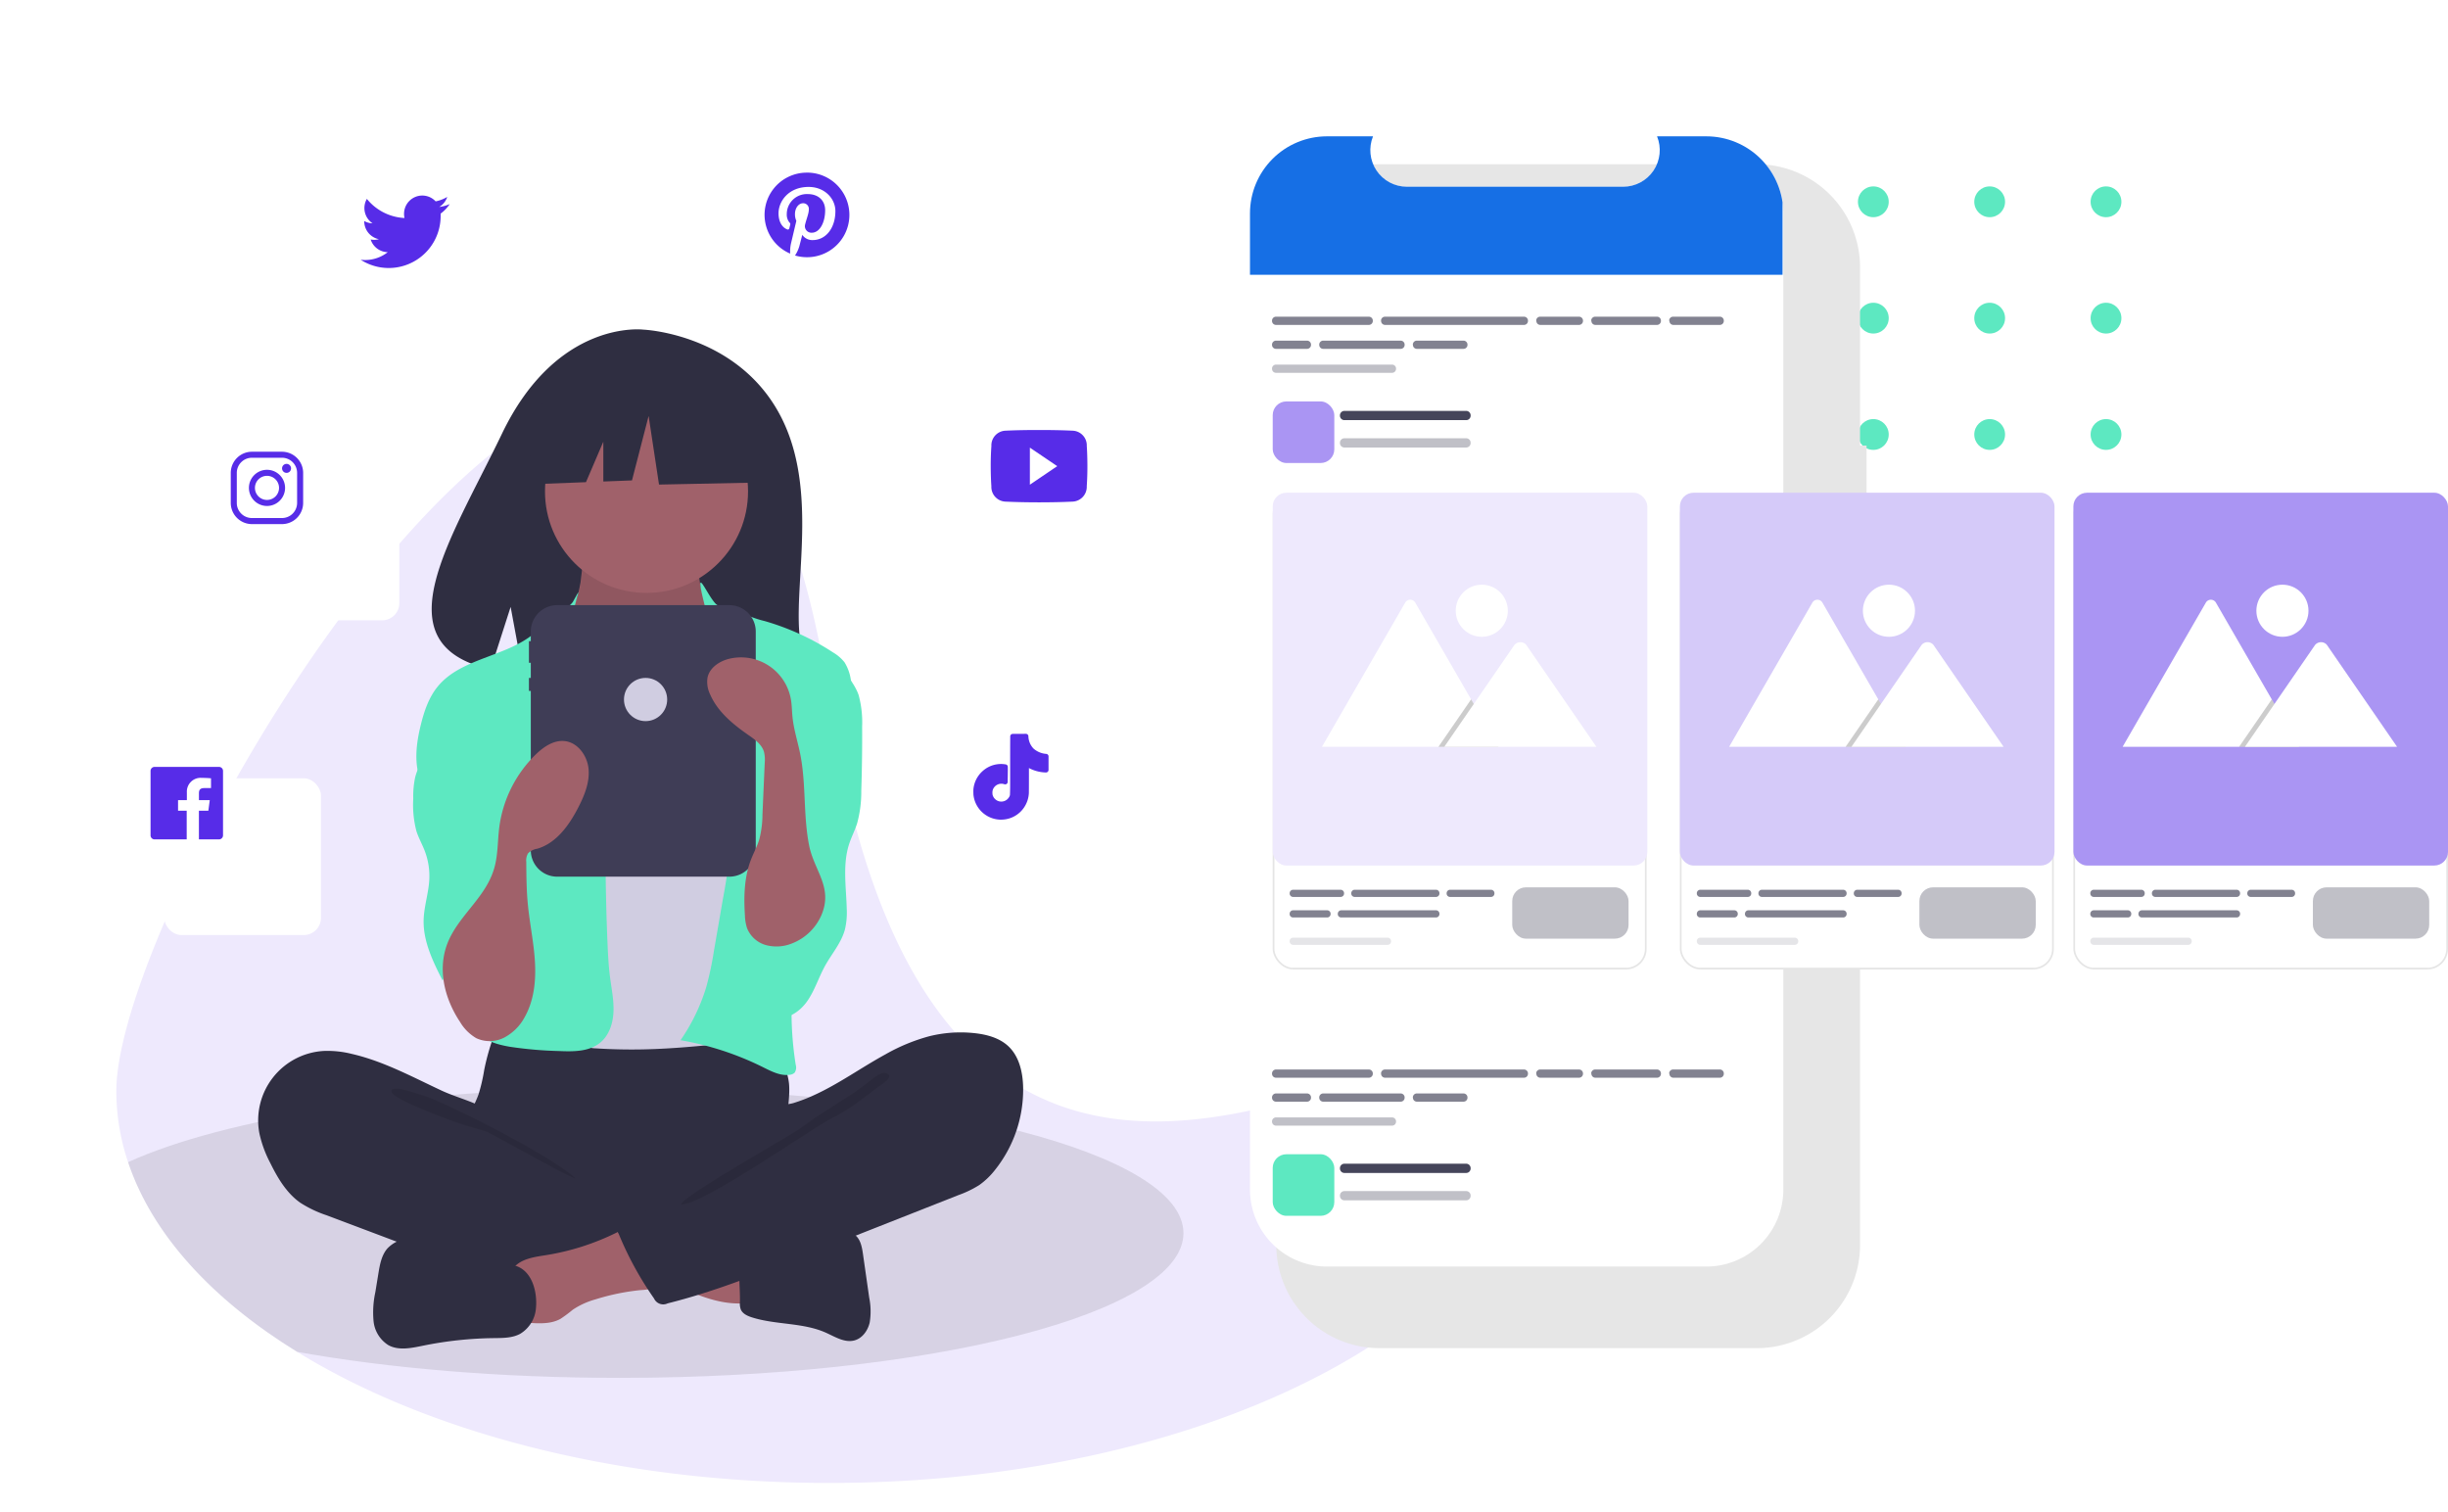
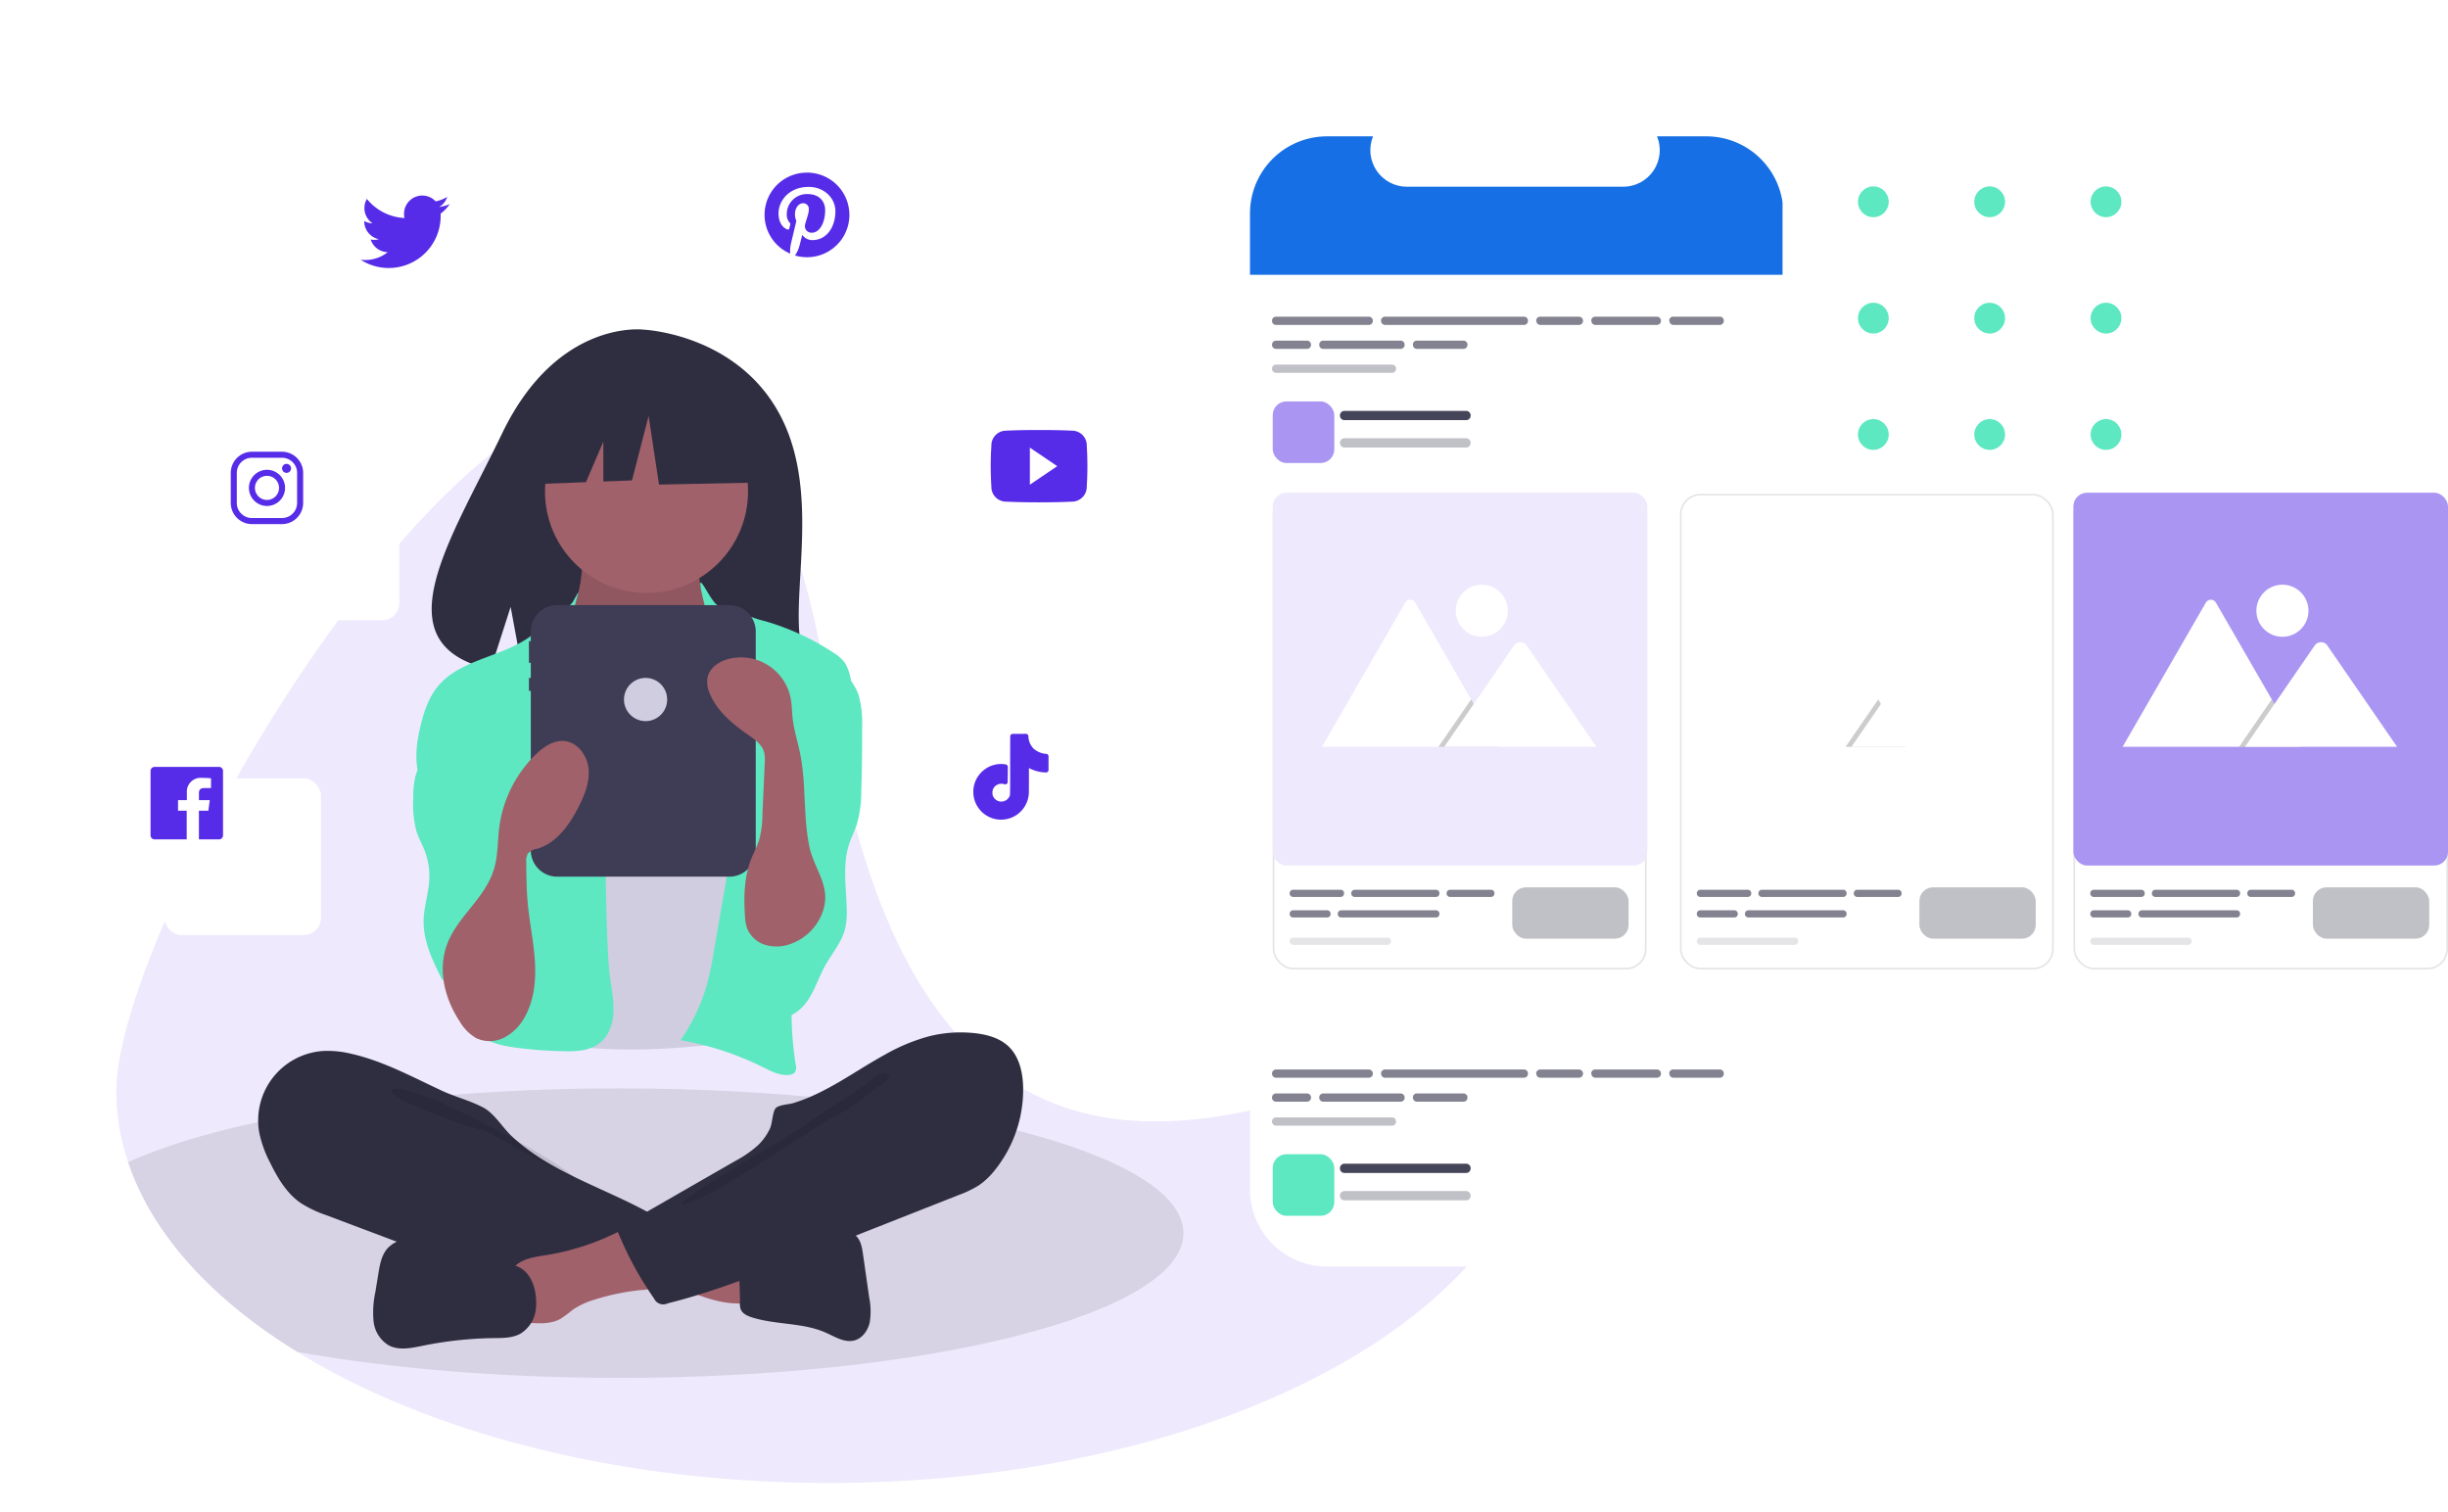
<svg xmlns="http://www.w3.org/2000/svg" width="715.451" height="441.972" viewBox="0 0 715.451 441.972">
  <defs>
    <clipPath id="clip-path">
      <rect width="145" height="147" fill="none" />
    </clipPath>
    <filter id="Tracé_9343" x="325" y="0" width="268.511" height="441.972" filterUnits="userSpaceOnUse">
      <feOffset dx="16" dy="16" input="SourceAlpha" />
      <feGaussianBlur stdDeviation="16" result="blur" />
      <feFlood flood-opacity="0.161" />
      <feComposite operator="in" in2="blur" />
      <feComposite in="SourceGraphic" />
    </filter>
    <clipPath id="clip-path-2">
      <path id="Tracé_11120" data-name="Tracé 11120" d="M436.175,102.606h-14.4a10.694,10.694,0,0,1-9.9,14.732H348.666a10.694,10.694,0,0,1-9.9-14.732H325.314a22.508,22.508,0,0,0-22.508,22.508V410.387A22.508,22.508,0,0,0,325.313,432.9H436.175a22.508,22.508,0,0,0,22.508-22.508h0V125.114a22.508,22.508,0,0,0-22.508-22.508Z" transform="translate(32.949 -71.687)" fill="#aa95f3" />
    </clipPath>
    <filter id="Rectangle_2392" x="64" y="12.601" width="141.803" height="141.803" filterUnits="userSpaceOnUse">
      <feOffset dx="16" dy="16" input="SourceAlpha" />
      <feGaussianBlur stdDeviation="16" result="blur-2" />
      <feFlood flood-color="#070723" flood-opacity="0.102" />
      <feComposite operator="in" in2="blur-2" />
      <feComposite in="SourceGraphic" />
    </filter>
    <filter id="Rectangle_2392-2" x="239.932" y="172.986" width="141.803" height="141.803" filterUnits="userSpaceOnUse">
      <feOffset dx="16" dy="16" input="SourceAlpha" />
      <feGaussianBlur stdDeviation="16" result="blur-3" />
      <feFlood flood-color="#070723" flood-opacity="0.102" />
      <feComposite operator="in" in2="blur-3" />
      <feComposite in="SourceGraphic" />
    </filter>
    <filter id="Rectangle_2393" x="22.901" y="87.47" width="141.803" height="141.803" filterUnits="userSpaceOnUse">
      <feOffset dx="16" dy="16" input="SourceAlpha" />
      <feGaussianBlur stdDeviation="16" result="blur-4" />
      <feFlood flood-color="#070723" flood-opacity="0.102" />
      <feComposite operator="in" in2="blur-4" />
      <feComposite in="SourceGraphic" />
    </filter>
    <filter id="Rectangle_2390" x="181" y="8" width="141.803" height="141.803" filterUnits="userSpaceOnUse">
      <feOffset dx="16" dy="16" input="SourceAlpha" />
      <feGaussianBlur stdDeviation="16" result="blur-5" />
      <feFlood flood-color="#070723" flood-opacity="0.102" />
      <feComposite operator="in" in2="blur-5" />
      <feComposite in="SourceGraphic" />
    </filter>
    <filter id="Rectangle_2394" x="248" y="81.569" width="141.803" height="141.803" filterUnits="userSpaceOnUse">
      <feOffset dx="16" dy="16" input="SourceAlpha" />
      <feGaussianBlur stdDeviation="16" result="blur-6" />
      <feFlood flood-color="#070723" flood-opacity="0.102" />
      <feComposite operator="in" in2="blur-6" />
      <feComposite in="SourceGraphic" />
    </filter>
    <filter id="Rectangle_2547" x="0" y="179.452" width="141.803" height="141.803" filterUnits="userSpaceOnUse">
      <feOffset dx="16" dy="16" input="SourceAlpha" />
      <feGaussianBlur stdDeviation="16" result="blur-7" />
      <feFlood flood-color="#070723" flood-opacity="0.102" />
      <feComposite operator="in" in2="blur-7" />
      <feComposite in="SourceGraphic" />
    </filter>
  </defs>
  <g id="expertise_social_ads_hero" transform="translate(18.999 17.461)">
    <g id="Groupe_3422" data-name="Groupe 3422" transform="translate(15)">
      <g id="Groupe_3400" data-name="Groupe 3400">
        <path id="Tracé_11052" data-name="Tracé 11052" d="M595.19,448.013c0,63.266-93.28,114.55-208.34,114.55-61.814,0-117.34-14.8-155.491-38.309-24.894-15.335-42.394-34.382-49.415-55.431a65.241,65.241,0,0,1-3.434-20.809c0-63.26,172.651-348.617,208.34-114.543S595.19,384.753,595.19,448.013Z" transform="translate(-178.508 -146.651)" fill="#eee9fd" />
        <path id="Tracé_11053" data-name="Tracé 11053" d="M493.316,663.951c0,23.359-73.771,42.3-164.778,42.3-35.052,0-67.546-2.809-94.252-7.6-24.894-15.335-42.394-34.382-49.415-55.431,28.252-12.873,82-21.567,143.666-21.567C419.545,621.651,493.316,640.591,493.316,663.951Z" transform="translate(-181.436 -321.046)" opacity="0.1" />
      </g>
      <path id="Tracé_11054" data-name="Tracé 11054" d="M450.039,233.87c-13.059-22.066-38.895-23.094-38.895-23.094s-25.176-3.219-41.326,30.387c-15.053,31.324-35.828,61.567-3.345,68.9l5.868-18.262,3.634,19.622a127.11,127.11,0,0,0,13.9.238c34.787-1.123,67.917.329,66.851-12.155C455.307,282.91,462.6,255.1,450.039,233.87Z" transform="translate(-257.101 -131.903)" fill="#2f2e41" />
-       <path id="Tracé_11055" data-name="Tracé 11055" d="M373.206,601.761a51.512,51.512,0,0,1-1.666,7.171c-.817,2.3-2.079,4.423-2.826,6.745-2.382,7.4.92,15.651,6.193,21.363a34.859,34.859,0,0,0,17,10.092c4.757,1.2,9.7,1.369,14.606,1.535,13.575.46,27.5.872,40.364-3.491a70.127,70.127,0,0,0,11.727-5.327,8.78,8.78,0,0,0,3.043-2.4,8.373,8.373,0,0,0,1.1-4.915c-.029-5.755-1.2-11.481-.919-17.229.153-3.184.749-6.366.456-9.54a17.6,17.6,0,0,0-13.45-15.16c-3.649-.784-7.434-.357-11.149,0a284.259,284.259,0,0,1-29.016,1.3c-9.9-.063-19.736-1.574-29.585-1.732-2.913-.047-2.854.851-3.781,3.67A68.658,68.658,0,0,0,373.206,601.761Z" transform="translate(-265.688 -306.557)" fill="#2f2e41" />
      <path id="Tracé_11056" data-name="Tracé 11056" d="M419.664,338.254c-.476,2.491-.99,5.072-2.487,7.119-1.722,2.355-4.53,3.7-6.382,5.954-2.789,3.392-2.949,8.166-2.96,12.557-.011,4.045.072,8.36,2.328,11.718a20.478,20.478,0,0,0,5.869,5.174c8.46,5.7,17.6,11.505,27.8,11.693,4.226.078,8.758-1.014,11.539-4.2a17.327,17.327,0,0,0,2.794-4.984,66.188,66.188,0,0,0,4.685-20.149,23.661,23.661,0,0,0-.892-9.679c-1.239-3.455-3.745-6.3-5.4-9.573a21.312,21.312,0,0,1-2.051-12.611,1.361,1.361,0,0,0-.072-.914,1.331,1.331,0,0,0-1.1-.445l-20.225-1.456a44.017,44.017,0,0,1-5.616-.642c-1.09-.222-3.97-1.77-5.01-1.358C420.563,327.224,420.058,336.189,419.664,338.254Z" transform="translate(-284.055 -185.154)" fill="#a0616a" />
      <path id="Tracé_11057" data-name="Tracé 11057" d="M419.664,339.424c-.476,2.491-.99,5.072-2.487,7.119-1.722,2.355-4.53,3.7-6.382,5.954-2.789,3.392-2.949,8.166-2.96,12.557-.011,4.045.072,8.36,2.328,11.718a20.478,20.478,0,0,0,5.869,5.174c8.46,5.7,17.6,11.505,27.8,11.693,4.226.078,8.758-1.014,11.539-4.2a17.326,17.326,0,0,0,2.794-4.984,66.188,66.188,0,0,0,4.685-20.149,23.661,23.661,0,0,0-.892-9.679c-1.239-3.455-3.745-6.3-5.4-9.573a21.312,21.312,0,0,1-2.051-12.611,1.361,1.361,0,0,0-.072-.914,1.331,1.331,0,0,0-1.1-.445l-20.225-1.456a44.012,44.012,0,0,1-5.616-.642c-1.09-.222-3.97-1.77-5.01-1.358C420.563,328.393,420.058,337.359,419.664,339.424Z" transform="translate(-284.055 -185.692)" opacity="0.1" />
      <circle id="Ellipse_1422" data-name="Ellipse 1422" cx="29.673" cy="29.673" r="29.673" transform="translate(125.278 96.467)" fill="#a0616a" />
      <path id="Tracé_11058" data-name="Tracé 11058" d="M428.319,404.658a18.2,18.2,0,0,0,5.212,4.165,16.376,16.376,0,0,0,6.511,1.24c5.349.15,11.147-.83,14.868-4.675,4.8-4.957,4.638-12.952,8.4-18.735a4.174,4.174,0,0,1,1.211-1.325,3.927,3.927,0,0,1,2.061-.474c4.748-.044,8.884,3.035,12.617,5.97a16.619,16.619,0,0,1,4.441,4.524,15.331,15.331,0,0,1,1.5,4.586c1.852,9.043,2.452,18.289,3.048,27.5.329,5.088.658,10.181.633,15.279-.081,16.8-3.985,33.313-7.867,49.655-.5,2.106-1.185,4.459-3.1,5.468a7.642,7.642,0,0,1-2.7.66c-11.12,1.306-22.263,2.613-33.458,2.786q-6.553.1-13.1-.317a7.055,7.055,0,0,1-2.207-.385,6.223,6.223,0,0,1-2.406-2.043c-6.056-7.631-6.413-18.181-6.374-27.922q.142-35.726,2.553-71.394c.133-1.963.162-4.346-1.253-5.89A73.688,73.688,0,0,0,428.319,404.658Z" transform="translate(-288.548 -212.059)" fill="#d0cde1" />
      <path id="Tracé_11059" data-name="Tracé 11059" d="M386.764,355.811c-1,1.814-8.391,6.319-9.817,7.823-7.97,8.4-22.516,8.085-29.8,17.083-2.564,3.166-3.9,7.143-4.877,11.1-1.386,5.593-2.126,11.693.2,16.966,2.234,5.074,6.937,8.583,10.13,13.115,3.506,4.977,5.082,11.02,6.593,16.917,1.115,4.354,2.24,8.817,1.806,13.29-.494,5.087-2.955,9.744-4.409,14.644s-1.7,10.735,1.656,14.586c2.469,2.829,6.341,3.95,10.042,4.581a115.378,115.378,0,0,0,14.313,1.246c4.231.187,8.895.223,12.147-2.489,2.566-2.14,3.682-5.613,3.826-8.952s-.55-6.648-.985-9.961c-.451-3.435-.624-6.9-.769-10.361q-.976-23.295-.266-46.62a39.674,39.674,0,0,0-.472-9.674c-.907-4.16-3.156-7.877-5.031-11.7a44.272,44.272,0,0,1-4.909-23.387C386.7,355.7,390.33,349.355,386.764,355.811Z" transform="translate(-253.278 -197.473)" fill="#5de8c1" />
      <path id="Tracé_11060" data-name="Tracé 11060" d="M494.271,353.974c1.526,1.569,6.713,2.086,8.655,3.1a30.325,30.325,0,0,0,5.69,1.97,73.865,73.865,0,0,1,19.988,9.174,12.13,12.13,0,0,1,3.342,2.887,13.234,13.234,0,0,1,1.849,5.221c.951,4.71,1.906,9.476,1.693,14.277-.227,5.1-1.762,10.03-3.284,14.9l-5.689,18.188c-4.247,13.576-8.52,27.286-9.715,41.461a97.527,97.527,0,0,0,.875,23.548,2.792,2.792,0,0,1-.287,2.281,2.246,2.246,0,0,1-1.393.641c-2.746.429-5.4-.971-7.891-2.21a87.384,87.384,0,0,0-24.089-7.882A56,56,0,0,0,491.5,466.1a93.335,93.335,0,0,0,2.261-10.607l2.646-15.307a150.406,150.406,0,0,0,2.27-16.927,21.191,21.191,0,0,0-.368-6.376,30.93,30.93,0,0,0-2.417-5.75c-4.362-9.073-6.408-19.426-4.692-29.345.751-4.341,2.211-8.688,1.6-13.051-.585-4.2.023-7.455-1.053-11.607C487.326,340.085,491.4,351.023,494.271,353.974Z" transform="translate(-319.117 -195.005)" fill="#5de8c1" />
      <path id="Tracé_11061" data-name="Tracé 11061" d="M346.284,420.467c-1.988,4.126-5.313,7.641-6.444,12.08a26.391,26.391,0,0,0-.562,6.314,29.992,29.992,0,0,0,.937,9.494c.632,1.957,1.659,3.762,2.4,5.681a20.6,20.6,0,0,1,1.349,8.417c-.2,3.975-1.55,7.833-1.656,11.811-.166,6.256,2.728,12.137,5.551,17.722a13.028,13.028,0,0,1,18.937-6.2,3.884,3.884,0,0,0,.854-2.831q.313-10.887.6-21.775c.306-11.226.6-22.6-1.986-33.53-1.166-4.934-2.98-9.85-6.306-13.677-1.751-2.015-7.7-7.323-10.571-5.066-1.293,1.015-.991,3.779-1.2,5.178a21.97,21.97,0,0,1-1.912,6.382Z" transform="translate(-252.496 -222.878)" fill="#5de8c1" />
      <path id="Tracé_11062" data-name="Tracé 11062" d="M550.995,399.758a30.37,30.37,0,0,1,1.015,9.134q.057,9.412-.249,18.821a35.086,35.086,0,0,1-1.223,9.529c-.642,2.019-1.633,3.913-2.3,5.925-1.987,6.031-.9,12.572-.731,18.92a21.5,21.5,0,0,1-.521,6.12c-1.049,3.935-3.868,7.115-5.835,10.681-1.868,3.387-3,7.183-5.227,10.342s-6.095,5.662-9.839,4.693c-2.837-.735-4.853-3.246-6.247-5.824a28.564,28.564,0,0,1-2.953-18.529c1.4-7.7,5.925-14.539,7.558-22.2,2.241-10.517-1.165-21.37-1.064-32.123a15.53,15.53,0,0,1,.677-4.979c.856-2.456,2.695-4.418,4.393-6.387a80.65,80.65,0,0,0,5.9-7.749c1.216-1.814,2.868-6.478,5.023-6.866C544.194,388.4,549.8,396.039,550.995,399.758Z" transform="translate(-334.042 -214.061)" fill="#5de8c1" />
      <path id="Tracé_11063" data-name="Tracé 11063" d="M282.666,602.228a29.287,29.287,0,0,0-8.147-.866,20.334,20.334,0,0,0-18.878,23.971,34.151,34.151,0,0,0,3.228,8.822c2.161,4.385,4.752,8.76,8.752,11.569a34.09,34.09,0,0,0,7.724,3.677l21.067,7.936c3.1,1.167,6.2,2.335,9.329,3.418a182.468,182.468,0,0,0,48.725,9.687c5.059.3,10.194.385,15.128-.767a4.925,4.925,0,0,0,3.1-1.674,5.306,5.306,0,0,0,.692-2.286l1.3-9.075a7.6,7.6,0,0,0-.11-3.826c-.594-1.525-2.082-2.485-3.5-3.3-13.85-7.955-30.021-12.343-41.679-23.261-2.744-2.57-5.041-6.644-8.375-8.39-3.781-1.98-8.234-3.11-12.143-4.934C300.327,608.94,291.926,604.356,282.666,602.228Z" transform="translate(-213.854 -311.7)" fill="#2f2e41" />
      <path id="Tracé_11064" data-name="Tracé 11064" d="M336.918,623.87c7.446,2.333,38.884,18.5,44.273,24.142-.722.26-25.229-13.474-25.964-13.694a148.068,148.068,0,0,1-19.754-6.961c-1.277-.591-8.3-3.367-7.978-4.978C327.853,620.561,335.6,623.456,336.918,623.87Z" transform="translate(-247.074 -321.108)" opacity="0.1" />
      <path id="Tracé_11065" data-name="Tracé 11065" d="M491.036,721.656a1.749,1.749,0,0,0,1.18-.347,1.823,1.823,0,0,0,.369-1.358q-.017-6.182-.035-12.364c-3.555-1.694-7.532-2.237-11.436-2.759L462.9,702.393c.418.056-2.848,7.845-2.347,8.884.883,1.833,7.628,3.457,9.532,4.322C476.7,718.608,483.582,721.915,491.036,721.656Z" transform="translate(-308.295 -358.208)" fill="#a0616a" />
      <path id="Tracé_11066" data-name="Tracé 11066" d="M401.631,704.363c-3.439.548-7.277,1.032-9.5,3.709-2.824,3.395-1.622,8.455-.275,12.661a4.1,4.1,0,0,0,4.789,3.425c3.136.2,6.474.354,9.214-1.184a40.377,40.377,0,0,0,3.579-2.66,22.95,22.95,0,0,1,6.581-3.009,66.537,66.537,0,0,1,13.209-2.722,20.544,20.544,0,0,0,5.2-.917,5.766,5.766,0,0,0,3.665-3.558c.635-2.247-.671-4.538-1.924-6.508-1.56-2.455-3.213-5.039-5.539-6.846-3.394-2.636-5.072-.612-8.491,1.074a72.039,72.039,0,0,1-20.508,6.536Z" transform="translate(-276.034 -355.028)" fill="#a0616a" />
      <path id="Tracé_11067" data-name="Tracé 11067" d="M359.086,710.828l-21.835-6.454a28.9,28.9,0,0,0-8.126-1.575,9.755,9.755,0,0,0-7.462,3.018c-1.693,1.987-2.178,4.7-2.6,7.28l-.9,5.511a27.679,27.679,0,0,0-.506,8.463,9.357,9.357,0,0,0,4.338,6.972c3.022,1.648,6.725.843,10.1.154a109.925,109.925,0,0,1,20.692-2.219c2.614-.031,5.355,0,7.664-1.222a9.569,9.569,0,0,0,4.67-7.625C365.545,718.423,363.976,712.273,359.086,710.828Z" transform="translate(-242.475 -358.395)" fill="#2f2e41" />
      <path id="Tracé_11068" data-name="Tracé 11068" d="M525.083,703.52c2.831-.5,5.329-2.1,8.041-3.054,3.818-1.337,7.955-1.337,12-1.322a7.7,7.7,0,0,1,4.3.862c1.782,1.186,2.238,3.56,2.541,5.679l1.828,12.784a20.061,20.061,0,0,1,.149,7.243c-.536,2.369-2.151,4.653-4.5,5.264-2.855.742-5.654-1.082-8.35-2.28-6.738-2.995-14.571-2.229-21.6-4.468-1.3-.415-2.7-1.051-3.232-2.311a5.258,5.258,0,0,1-.251-2.209c.12-4.109-.746-9.721.491-13.648C517.615,702.528,521.923,703.52,525.083,703.52Z" transform="translate(-333.759 -356.711)" fill="#2f2e41" />
      <path id="Tracé_11069" data-name="Tracé 11069" d="M540.977,592.477a37.916,37.916,0,0,1,13.357-.913c3.571.393,7.25,1.387,9.857,3.859,3.173,3.008,4.193,7.661,4.278,12.032a37.591,37.591,0,0,1-8.171,24.008,21.787,21.787,0,0,1-4.671,4.5,30.744,30.744,0,0,1-6.078,2.929L502.371,657.5c-12.412,4.9-24.867,9.805-37.813,13.032a2.947,2.947,0,0,1-3.965-1.438,97.743,97.743,0,0,1-10.34-18.915,1.275,1.275,0,0,1,.563-2.01l33.37-19.173a33.738,33.738,0,0,0,6.792-4.68,16.86,16.86,0,0,0,3.487-4.855c.692-1.445.756-4.854,1.64-5.922.865-1.046,3.824-1.129,5.191-1.54a47.111,47.111,0,0,0,5.651-2.136c7.465-3.339,14.112-8.191,21.267-12.1A54.569,54.569,0,0,1,540.977,592.477Z" transform="translate(-303.445 -307.095)" fill="#2f2e41" />
      <path id="Tracé_11070" data-name="Tracé 11070" d="M537.862,616.86c-5.733,4.306-13.156,8.264-18.838,12.683-1.939,1.508-34.266,19.683-34.723,22.1,5.3.893,39.069-22.73,43.9-25.087s9.114-5.681,13.358-8.981c1.082-.841,5.665-3.369,2.56-4.308C542.37,612.734,539.154,616,537.862,616.86Z" transform="translate(-319.249 -317.16)" opacity="0.1" />
      <path id="Tracé_11071" data-name="Tracé 11071" d="M460.5,360.015H410.173a7.709,7.709,0,0,0-7.709,7.709v2.823h-.547v6.313h.547v4.419h-.547v3.788h.547v46.583a7.709,7.709,0,0,0,7.709,7.709H460.5a7.709,7.709,0,0,0,7.709-7.709V367.724a7.709,7.709,0,0,0-7.709-7.709Z" transform="translate(-281.332 -200.628)" fill="#3f3d56" />
      <path id="Tracé_11072" data-name="Tracé 11072" d="M288.721,173.573,263.2,160.2l-35.248,5.47-7.293,32.21,18.154-.7,5.071-11.833v11.639l8.376-.322,4.862-18.839,3.038,20.055,29.779-.608Z" transform="translate(-101.556 -73.733)" fill="#2f2e41" />
      <path id="Tracé_11073" data-name="Tracé 11073" d="M360.322,515.679a13.264,13.264,0,0,0,4.764,4.74,9.318,9.318,0,0,0,8.19-.22,14.416,14.416,0,0,0,5.911-5.926c2.774-4.9,3.349-10.76,3-16.379s-1.546-11.152-2.077-16.756c-.386-4.074-.417-8.172-.448-12.264a4.078,4.078,0,0,1,.515-2.48,4.87,4.87,0,0,1,2.736-1.366c5.6-1.663,9.315-6.911,11.979-12.108,1.779-3.47,3.326-7.264,2.983-11.149s-3.135-7.8-7.015-8.195c-3.2-.327-6.152,1.7-8.459,3.944a36.274,36.274,0,0,0-10.621,21.225c-.506,3.95-.361,8.007-1.436,11.842-2.294,8.188-9.471,13.208-13.048,20.575C353.359,499.28,355.534,508.5,360.322,515.679Z" transform="translate(-259.856 -234.469)" fill="#a0616a" />
      <path id="Tracé_11074" data-name="Tracé 11074" d="M531.82,463.578a15.473,15.473,0,0,1-8.678,8.338,11.984,11.984,0,0,1-7.543.462,8.365,8.365,0,0,1-5.526-4.943,13.318,13.318,0,0,1-.622-3.713c-.359-5.521-.22-11.211,1.785-16.368.773-1.989,1.817-3.875,2.427-5.92a29.69,29.69,0,0,0,.914-7.225l.659-15.065a9.807,9.807,0,0,0-.224-3.267c-.658-2.18-2.695-3.6-4.564-4.9-4.514-3.139-8.976-6.8-11.163-11.848a8.309,8.309,0,0,1-.771-4.908c.617-2.992,3.636-4.928,6.62-5.581a14.807,14.807,0,0,1,17.752,11.932c.3,1.7.291,3.437.464,5.154.367,3.642,1.523,7.153,2.246,10.741,1.782,8.838.858,17.975,2.62,26.812C529.689,450.672,535.243,455.493,531.82,463.578Z" transform="translate(-325.736 -213.648)" fill="#a0616a" />
      <circle id="Ellipse_1423" data-name="Ellipse 1423" cx="6.313" cy="6.313" r="6.313" transform="translate(148.365 180.651)" fill="#d0cde1" />
    </g>
    <g id="Groupe_3413" data-name="Groupe 3413" transform="translate(47 20.056)">
      <g id="Pattern_Dot_Vert" data-name="Pattern Dot Vert" transform="translate(409.001 16.956)">
        <g id="Grille_de_répétition_39" data-name="Grille de répétition 39" clip-path="url(#clip-path)">
          <g transform="translate(-655 -193)">
            <circle id="Ellipse_8" data-name="Ellipse 8" cx="4.5" cy="4.5" r="4.5" transform="translate(655 193)" fill="#5de8c1" />
          </g>
          <g transform="translate(-621 -193)">
            <circle id="Ellipse_8-2" data-name="Ellipse 8" cx="4.5" cy="4.5" r="4.5" transform="translate(655 193)" fill="#5de8c1" />
          </g>
          <g transform="translate(-587 -193)">
            <circle id="Ellipse_8-3" data-name="Ellipse 8" cx="4.5" cy="4.5" r="4.5" transform="translate(655 193)" fill="#5de8c1" />
          </g>
          <g transform="translate(-553 -193)">
            <circle id="Ellipse_8-4" data-name="Ellipse 8" cx="4.5" cy="4.5" r="4.5" transform="translate(655 193)" fill="#5de8c1" />
          </g>
          <g transform="translate(-519 -193)">
            <circle id="Ellipse_8-5" data-name="Ellipse 8" cx="4.5" cy="4.5" r="4.5" transform="translate(655 193)" fill="#5de8c1" />
          </g>
          <g transform="translate(-655 -159)">
            <circle id="Ellipse_8-6" data-name="Ellipse 8" cx="4.5" cy="4.5" r="4.5" transform="translate(655 193)" fill="#5de8c1" />
          </g>
          <g transform="translate(-621 -159)">
            <circle id="Ellipse_8-7" data-name="Ellipse 8" cx="4.5" cy="4.5" r="4.5" transform="translate(655 193)" fill="#5de8c1" />
          </g>
          <g transform="translate(-587 -159)">
            <circle id="Ellipse_8-8" data-name="Ellipse 8" cx="4.5" cy="4.5" r="4.5" transform="translate(655 193)" fill="#5de8c1" />
          </g>
          <g transform="translate(-553 -159)">
            <circle id="Ellipse_8-9" data-name="Ellipse 8" cx="4.5" cy="4.5" r="4.5" transform="translate(655 193)" fill="#5de8c1" />
          </g>
          <g transform="translate(-519 -159)">
            <circle id="Ellipse_8-10" data-name="Ellipse 8" cx="4.5" cy="4.5" r="4.5" transform="translate(655 193)" fill="#5de8c1" />
          </g>
          <g transform="translate(-655 -125)">
            <circle id="Ellipse_8-11" data-name="Ellipse 8" cx="4.5" cy="4.5" r="4.5" transform="translate(655 193)" fill="#5de8c1" />
          </g>
          <g transform="translate(-621 -125)">
            <circle id="Ellipse_8-12" data-name="Ellipse 8" cx="4.5" cy="4.5" r="4.5" transform="translate(655 193)" fill="#5de8c1" />
          </g>
          <g transform="translate(-587 -125)">
            <circle id="Ellipse_8-13" data-name="Ellipse 8" cx="4.5" cy="4.5" r="4.5" transform="translate(655 193)" fill="#5de8c1" />
          </g>
          <g transform="translate(-553 -125)">
            <circle id="Ellipse_8-14" data-name="Ellipse 8" cx="4.5" cy="4.5" r="4.5" transform="translate(655 193)" fill="#5de8c1" />
          </g>
          <g transform="translate(-519 -125)">
            <circle id="Ellipse_8-15" data-name="Ellipse 8" cx="4.5" cy="4.5" r="4.5" transform="translate(655 193)" fill="#5de8c1" />
          </g>
          <g transform="translate(-655 -91)">
            <circle id="Ellipse_8-16" data-name="Ellipse 8" cx="4.5" cy="4.5" r="4.5" transform="translate(655 193)" fill="#5de8c1" />
          </g>
          <g transform="translate(-621 -91)">
            <circle id="Ellipse_8-17" data-name="Ellipse 8" cx="4.5" cy="4.5" r="4.5" transform="translate(655 193)" fill="#5de8c1" />
          </g>
          <g transform="translate(-587 -91)">
            <circle id="Ellipse_8-18" data-name="Ellipse 8" cx="4.5" cy="4.5" r="4.5" transform="translate(655 193)" fill="#5de8c1" />
          </g>
          <g transform="translate(-553 -91)">
            <circle id="Ellipse_8-19" data-name="Ellipse 8" cx="4.5" cy="4.5" r="4.5" transform="translate(655 193)" fill="#5de8c1" />
          </g>
          <g transform="translate(-519 -91)">
            <circle id="Ellipse_8-20" data-name="Ellipse 8" cx="4.5" cy="4.5" r="4.5" transform="translate(655 193)" fill="#5de8c1" />
          </g>
          <g transform="translate(-655 -57)">
            <circle id="Ellipse_8-21" data-name="Ellipse 8" cx="4.5" cy="4.5" r="4.5" transform="translate(655 193)" fill="#5de8c1" />
          </g>
          <g transform="translate(-621 -57)">
            <circle id="Ellipse_8-22" data-name="Ellipse 8" cx="4.5" cy="4.5" r="4.5" transform="translate(655 193)" fill="#5de8c1" />
          </g>
          <g transform="translate(-587 -57)">
            <circle id="Ellipse_8-23" data-name="Ellipse 8" cx="4.5" cy="4.5" r="4.5" transform="translate(655 193)" fill="#5de8c1" />
          </g>
          <g transform="translate(-553 -57)">
            <circle id="Ellipse_8-24" data-name="Ellipse 8" cx="4.5" cy="4.5" r="4.5" transform="translate(655 193)" fill="#5de8c1" />
          </g>
          <g transform="translate(-519 -57)">
            <circle id="Ellipse_8-25" data-name="Ellipse 8" cx="4.5" cy="4.5" r="4.5" transform="translate(655 193)" fill="#5de8c1" />
          </g>
        </g>
      </g>
      <g id="Groupe_3399" data-name="Groupe 3399" transform="translate(-36.435 -28.595)">
        <g id="Groupe_3565" data-name="Groupe 3565">
          <g transform="matrix(1, 0, 0, 1, -29.56, -8.92)" filter="url(#Tracé_9343)">
-             <path id="Tracé_9343-2" data-name="Tracé 9343" d="M457.822,168.327h-1.9V116.251a30.14,30.14,0,0,0-30.14-30.14H315.451a30.14,30.14,0,0,0-30.14,30.14V401.943a30.14,30.14,0,0,0,30.14,30.14H425.781a30.14,30.14,0,0,0,30.14-30.14V205.4h1.9Z" transform="translate(71.69 -54.11)" fill="#e6e6e6" />
-           </g>
+             </g>
          <path id="Tracé_9344" data-name="Tracé 9344" d="M436.175,102.606h-14.4a10.694,10.694,0,0,1-9.9,14.732H348.666a10.694,10.694,0,0,1-9.9-14.732H325.314a22.508,22.508,0,0,0-22.508,22.508V410.387A22.508,22.508,0,0,0,325.313,432.9H436.175a22.508,22.508,0,0,0,22.508-22.508h0V125.114a22.508,22.508,0,0,0-22.508-22.508Z" transform="translate(32.949 -71.687)" fill="#fff" />
          <g id="Groupe_de_masques_17" data-name="Groupe de masques 17" clip-path="url(#clip-path-2)">
            <rect id="Rectangle_2539" data-name="Rectangle 2539" width="156" height="40.469" transform="translate(335.4 30.919)" fill="#166fe5" />
          </g>
        </g>
        <g id="Groupe_3411" data-name="Groupe 3411" transform="translate(3 -40)">
          <g id="Page_Details" data-name="Page Details" transform="translate(339.527 148.508)">
            <rect id="Page_Thumbnail_-_Use_the_logo_as_a_fill" data-name="Page Thumbnail - Use the logo as a fill" width="18" height="18" rx="4" transform="translate(-0.127 -0.12)" fill="#aa95f3" />
            <path id="Page_Name" data-name="Page Name" d="M-1.35-2.889v.018A1.3,1.3,0,0,0-.009-1.53H5.067A1.3,1.3,0,0,0,6.408-2.871v-.018A1.3,1.3,0,0,0,5.067-4.23H-.009A1.3,1.3,0,0,0-1.35-2.889Zm5.058,0v.018A1.3,1.3,0,0,0,5.049-1.53h5.076a1.3,1.3,0,0,0,1.341-1.341v-.018A1.3,1.3,0,0,0,10.125-4.23H5.049A1.3,1.3,0,0,0,3.708-2.889Zm5.058,0v.018A1.3,1.3,0,0,0,10.107-1.53h5.076a1.3,1.3,0,0,0,1.341-1.341v-.018A1.3,1.3,0,0,0,15.183-4.23H10.107A1.3,1.3,0,0,0,8.766-2.889Zm5.058,0v.018A1.3,1.3,0,0,0,15.165-1.53h2.592A1.3,1.3,0,0,0,19.1-2.871v-.018A1.3,1.3,0,0,0,17.757-4.23H15.165A1.3,1.3,0,0,0,13.824-2.889Zm2.574,0v.018A1.3,1.3,0,0,0,17.739-1.53h2.592a1.3,1.3,0,0,0,1.341-1.341v-.018A1.3,1.3,0,0,0,20.331-4.23H17.739A1.3,1.3,0,0,0,16.4-2.889Zm2.574,0v.018A1.3,1.3,0,0,0,20.313-1.53h5.076A1.3,1.3,0,0,0,26.73-2.871v-.018A1.3,1.3,0,0,0,25.389-4.23H20.313A1.3,1.3,0,0,0,18.972-2.889Zm5.058,0v.018A1.3,1.3,0,0,0,25.371-1.53h5.076a1.3,1.3,0,0,0,1.341-1.341v-.018A1.3,1.3,0,0,0,30.447-4.23H25.371A1.3,1.3,0,0,0,24.03-2.889Zm5.058,0v.018A1.3,1.3,0,0,0,30.429-1.53H35.5a1.3,1.3,0,0,0,1.341-1.341v-.018A1.3,1.3,0,0,0,35.5-4.23H30.429A1.3,1.3,0,0,0,29.088-2.889Z" transform="translate(20.873 6.88)" fill="#45455a" />
            <path id="Page_Name-2" data-name="Page Name" d="M-1.35-2.889v.018A1.3,1.3,0,0,0-.009-1.53H5.067A1.3,1.3,0,0,0,6.408-2.871v-.018A1.3,1.3,0,0,0,5.067-4.23H-.009A1.3,1.3,0,0,0-1.35-2.889Zm5.058,0v.018A1.3,1.3,0,0,0,5.049-1.53h5.076a1.3,1.3,0,0,0,1.341-1.341v-.018A1.3,1.3,0,0,0,10.125-4.23H5.049A1.3,1.3,0,0,0,3.708-2.889Zm5.058,0v.018A1.3,1.3,0,0,0,10.107-1.53h5.076a1.3,1.3,0,0,0,1.341-1.341v-.018A1.3,1.3,0,0,0,15.183-4.23H10.107A1.3,1.3,0,0,0,8.766-2.889Zm5.058,0v.018A1.3,1.3,0,0,0,15.165-1.53h2.592A1.3,1.3,0,0,0,19.1-2.871v-.018A1.3,1.3,0,0,0,17.757-4.23H15.165A1.3,1.3,0,0,0,13.824-2.889Zm2.574,0v.018A1.3,1.3,0,0,0,17.739-1.53h2.592a1.3,1.3,0,0,0,1.341-1.341v-.018A1.3,1.3,0,0,0,20.331-4.23H17.739A1.3,1.3,0,0,0,16.4-2.889Zm2.574,0v.018A1.3,1.3,0,0,0,20.313-1.53h5.076A1.3,1.3,0,0,0,26.73-2.871v-.018A1.3,1.3,0,0,0,25.389-4.23H20.313A1.3,1.3,0,0,0,18.972-2.889Zm5.058,0v.018A1.3,1.3,0,0,0,25.371-1.53h5.076a1.3,1.3,0,0,0,1.341-1.341v-.018A1.3,1.3,0,0,0,30.447-4.23H25.371A1.3,1.3,0,0,0,24.03-2.889Zm5.058,0v.018A1.3,1.3,0,0,0,30.429-1.53H35.5a1.3,1.3,0,0,0,1.341-1.341v-.018A1.3,1.3,0,0,0,35.5-4.23H30.429A1.3,1.3,0,0,0,29.088-2.889Z" transform="translate(20.873 14.88)" fill="#c0c0c7" />
          </g>
          <g id="Friends_Page_Name" data-name="Friends &amp; Page Name" transform="translate(341.526 125.812)">
            <path id="Smartapp." d="M-1.2-2.568v.016A1.156,1.156,0,0,0-.008-1.36H4.5A1.156,1.156,0,0,0,5.7-2.552v-.016A1.156,1.156,0,0,0,4.5-3.76H-.008A1.156,1.156,0,0,0-1.2-2.568Zm4.5,0v.016A1.156,1.156,0,0,0,4.488-1.36H9a1.156,1.156,0,0,0,1.192-1.192v-.016A1.156,1.156,0,0,0,9-3.76H4.488A1.156,1.156,0,0,0,3.3-2.568Zm4.5,0v.016A1.156,1.156,0,0,0,8.984-1.36H13.5a1.156,1.156,0,0,0,1.192-1.192v-.016A1.156,1.156,0,0,0,13.5-3.76H8.984A1.156,1.156,0,0,0,7.792-2.568Zm4.5,0v.016A1.156,1.156,0,0,0,13.48-1.36h2.3a1.156,1.156,0,0,0,1.192-1.192v-.016A1.156,1.156,0,0,0,15.784-3.76h-2.3A1.156,1.156,0,0,0,12.288-2.568Zm2.288,0v.016A1.156,1.156,0,0,0,15.768-1.36h2.3a1.156,1.156,0,0,0,1.192-1.192v-.016A1.156,1.156,0,0,0,18.072-3.76h-2.3A1.156,1.156,0,0,0,14.576-2.568Zm2.288,0v.016A1.156,1.156,0,0,0,18.056-1.36h4.512A1.156,1.156,0,0,0,23.76-2.552v-.016A1.156,1.156,0,0,0,22.568-3.76H18.056A1.156,1.156,0,0,0,16.864-2.568Zm4.5,0v.016A1.156,1.156,0,0,0,22.552-1.36h4.512a1.156,1.156,0,0,0,1.192-1.192v-.016A1.156,1.156,0,0,0,27.064-3.76H22.552A1.156,1.156,0,0,0,21.36-2.568Zm4.5,0v.016A1.156,1.156,0,0,0,27.048-1.36H31.56a1.156,1.156,0,0,0,1.192-1.192v-.016A1.156,1.156,0,0,0,31.56-3.76H27.048A1.156,1.156,0,0,0,25.856-2.568Zm4.5,0v.016A1.156,1.156,0,0,0,31.544-1.36h2.3A1.156,1.156,0,0,0,35.04-2.552v-.016A1.156,1.156,0,0,0,33.848-3.76h-2.3A1.156,1.156,0,0,0,30.352-2.568Z" transform="translate(-1.126 15.576)" fill="#c0c0c7" />
            <path id="Rosetta_Maldonado_O" data-name="Rosetta Maldonado, O" d="M-1.2,2.432v.016A1.156,1.156,0,0,0-.008,3.64H4.5A1.156,1.156,0,0,0,5.7,2.448V2.432A1.156,1.156,0,0,0,4.5,1.24H-.008A1.156,1.156,0,0,0-1.2,2.432Zm4.5,0v.016A1.156,1.156,0,0,0,4.488,3.64H9a1.156,1.156,0,0,0,1.192-1.192V2.432A1.156,1.156,0,0,0,9,1.24H4.488A1.156,1.156,0,0,0,3.3,2.432Zm4.5,0v.016A1.156,1.156,0,0,0,8.984,3.64H13.5a1.156,1.156,0,0,0,1.192-1.192V2.432A1.156,1.156,0,0,0,13.5,1.24H8.984A1.156,1.156,0,0,0,7.792,2.432Zm4.5,0v.016A1.156,1.156,0,0,0,13.48,3.64h4.512a1.156,1.156,0,0,0,1.192-1.192V2.432A1.156,1.156,0,0,0,17.992,1.24H13.48A1.156,1.156,0,0,0,12.288,2.432Zm4.5,0v.016A1.156,1.156,0,0,0,17.976,3.64h2.3a1.156,1.156,0,0,0,1.192-1.192V2.432A1.156,1.156,0,0,0,20.28,1.24h-2.3A1.156,1.156,0,0,0,16.784,2.432Zm2.288,0v.016A1.156,1.156,0,0,0,20.264,3.64h2.3A1.156,1.156,0,0,0,23.76,2.448V2.432A1.156,1.156,0,0,0,22.568,1.24h-2.3A1.156,1.156,0,0,0,19.072,2.432Zm2.288,0v.016A1.156,1.156,0,0,0,22.552,3.64h4.512a1.156,1.156,0,0,0,1.192-1.192V2.432A1.156,1.156,0,0,0,27.064,1.24H22.552A1.156,1.156,0,0,0,21.36,2.432Zm9.3,0v.016A1.156,1.156,0,0,0,31.848,3.64H36.36a1.156,1.156,0,0,0,1.192-1.192V2.432A1.156,1.156,0,0,0,36.36,1.24H31.848A1.156,1.156,0,0,0,30.656,2.432Zm4.5,0v.016A1.156,1.156,0,0,0,36.344,3.64h4.512a1.156,1.156,0,0,0,1.192-1.192V2.432A1.156,1.156,0,0,0,40.856,1.24H36.344A1.156,1.156,0,0,0,35.152,2.432Zm4.5,0v.016A1.156,1.156,0,0,0,40.84,3.64h2.3a1.156,1.156,0,0,0,1.192-1.192V2.432A1.156,1.156,0,0,0,43.144,1.24h-2.3A1.156,1.156,0,0,0,39.648,2.432Zm2.288,0v.016A1.156,1.156,0,0,0,43.128,3.64H47.64a1.156,1.156,0,0,0,1.192-1.192V2.432A1.156,1.156,0,0,0,47.64,1.24H43.128A1.156,1.156,0,0,0,41.936,2.432Zm4.5,0v.016A1.156,1.156,0,0,0,47.624,3.64h4.512a1.156,1.156,0,0,0,1.192-1.192V2.432A1.156,1.156,0,0,0,52.136,1.24H47.624A1.156,1.156,0,0,0,46.432,2.432Zm4.5,0v.016A1.156,1.156,0,0,0,52.12,3.64h4.512a1.156,1.156,0,0,0,1.192-1.192V2.432A1.156,1.156,0,0,0,56.632,1.24H52.12A1.156,1.156,0,0,0,50.928,2.432Zm4.5,0v.016A1.156,1.156,0,0,0,56.616,3.64h4.512A1.156,1.156,0,0,0,62.32,2.448V2.432A1.156,1.156,0,0,0,61.128,1.24H56.616A1.156,1.156,0,0,0,55.424,2.432Zm4.5,0v.016A1.156,1.156,0,0,0,61.112,3.64h4.512a1.156,1.156,0,0,0,1.192-1.192V2.432A1.156,1.156,0,0,0,65.624,1.24H61.112A1.156,1.156,0,0,0,59.92,2.432Zm4.5,0v.016A1.156,1.156,0,0,0,65.608,3.64H70.12a1.156,1.156,0,0,0,1.192-1.192V2.432A1.156,1.156,0,0,0,70.12,1.24H65.608A1.156,1.156,0,0,0,64.416,2.432Zm4.5,0v.016A1.156,1.156,0,0,0,70.1,3.64h2.3A1.156,1.156,0,0,0,73.6,2.448V2.432A1.156,1.156,0,0,0,72.408,1.24H70.1A1.156,1.156,0,0,0,68.912,2.432Zm7.088,0v.016A1.156,1.156,0,0,0,77.192,3.64H81.7A1.156,1.156,0,0,0,82.9,2.448V2.432A1.156,1.156,0,0,0,81.7,1.24H77.192A1.156,1.156,0,0,0,76,2.432Zm4.5,0v.016A1.156,1.156,0,0,0,81.688,3.64h2.3a1.156,1.156,0,0,0,1.192-1.192V2.432A1.156,1.156,0,0,0,83.992,1.24h-2.3A1.156,1.156,0,0,0,80.5,2.432Zm2.288,0v.016A1.156,1.156,0,0,0,83.976,3.64h4.512A1.156,1.156,0,0,0,89.68,2.448V2.432A1.156,1.156,0,0,0,88.488,1.24H83.976A1.156,1.156,0,0,0,82.784,2.432Zm9.3,0v.016A1.156,1.156,0,0,0,93.272,3.64h4.512a1.156,1.156,0,0,0,1.192-1.192V2.432A1.156,1.156,0,0,0,97.784,1.24H93.272A1.156,1.156,0,0,0,92.08,2.432Zm4.5,0v.016A1.156,1.156,0,0,0,97.768,3.64h4.512a1.156,1.156,0,0,0,1.192-1.192V2.432A1.156,1.156,0,0,0,102.28,1.24H97.768A1.156,1.156,0,0,0,96.576,2.432Zm4.5,0v.016a1.156,1.156,0,0,0,1.192,1.192h4.512a1.156,1.156,0,0,0,1.192-1.192V2.432a1.156,1.156,0,0,0-1.192-1.192h-4.512A1.156,1.156,0,0,0,101.072,2.432Zm4.5,0v.016A1.156,1.156,0,0,0,106.76,3.64h4.512a1.156,1.156,0,0,0,1.192-1.192V2.432a1.156,1.156,0,0,0-1.192-1.192H106.76A1.156,1.156,0,0,0,105.568,2.432Zm9.3,0v.016a1.156,1.156,0,0,0,1.192,1.192h4.512a1.156,1.156,0,0,0,1.192-1.192V2.432a1.156,1.156,0,0,0-1.192-1.192h-4.512A1.156,1.156,0,0,0,114.864,2.432Zm4.5,0v.016a1.156,1.156,0,0,0,1.192,1.192h4.512a1.156,1.156,0,0,0,1.192-1.192V2.432a1.156,1.156,0,0,0-1.192-1.192h-4.512A1.156,1.156,0,0,0,119.36,2.432Zm4.5,0v.016a1.156,1.156,0,0,0,1.192,1.192h4.512a1.156,1.156,0,0,0,1.192-1.192V2.432A1.156,1.156,0,0,0,129.56,1.24h-4.512A1.156,1.156,0,0,0,123.856,2.432ZM-1.2,9.432v.016A1.156,1.156,0,0,0-.008,10.64H4.5A1.156,1.156,0,0,0,5.7,9.448V9.432A1.156,1.156,0,0,0,4.5,8.24H-.008A1.156,1.156,0,0,0-1.2,9.432Zm4.5,0v.016A1.156,1.156,0,0,0,4.488,10.64H9a1.156,1.156,0,0,0,1.192-1.192V9.432A1.156,1.156,0,0,0,9,8.24H4.488A1.156,1.156,0,0,0,3.3,9.432Zm9.3,0v.016a1.156,1.156,0,0,0,1.192,1.192H18.3a1.156,1.156,0,0,0,1.192-1.192V9.432A1.156,1.156,0,0,0,18.3,8.24H13.784A1.156,1.156,0,0,0,12.592,9.432Zm4.5,0v.016A1.156,1.156,0,0,0,18.28,10.64h2.3a1.156,1.156,0,0,0,1.192-1.192V9.432A1.156,1.156,0,0,0,20.584,8.24h-2.3A1.156,1.156,0,0,0,17.088,9.432Zm2.288,0v.016a1.156,1.156,0,0,0,1.192,1.192H25.08a1.156,1.156,0,0,0,1.192-1.192V9.432A1.156,1.156,0,0,0,25.08,8.24H20.568A1.156,1.156,0,0,0,19.376,9.432Zm4.5,0v.016a1.156,1.156,0,0,0,1.192,1.192h4.512a1.156,1.156,0,0,0,1.192-1.192V9.432A1.156,1.156,0,0,0,29.576,8.24H25.064A1.156,1.156,0,0,0,23.872,9.432Zm4.5,0v.016A1.156,1.156,0,0,0,29.56,10.64h2.3a1.156,1.156,0,0,0,1.192-1.192V9.432A1.156,1.156,0,0,0,31.864,8.24h-2.3A1.156,1.156,0,0,0,28.368,9.432Zm2.288,0v.016a1.156,1.156,0,0,0,1.192,1.192H36.36a1.156,1.156,0,0,0,1.192-1.192V9.432A1.156,1.156,0,0,0,36.36,8.24H31.848A1.156,1.156,0,0,0,30.656,9.432Zm9.3,0v.016a1.156,1.156,0,0,0,1.192,1.192h2.3A1.156,1.156,0,0,0,44.64,9.448V9.432A1.156,1.156,0,0,0,43.448,8.24h-2.3A1.156,1.156,0,0,0,39.952,9.432Zm2.288,0v.016a1.156,1.156,0,0,0,1.192,1.192h2.3a1.156,1.156,0,0,0,1.192-1.192V9.432A1.156,1.156,0,0,0,45.736,8.24h-2.3A1.156,1.156,0,0,0,42.24,9.432Zm2.288,0v.016A1.156,1.156,0,0,0,45.72,10.64h4.512a1.156,1.156,0,0,0,1.192-1.192V9.432A1.156,1.156,0,0,0,50.232,8.24H45.72A1.156,1.156,0,0,0,44.528,9.432Zm4.5,0v.016a1.156,1.156,0,0,0,1.192,1.192h4.512A1.156,1.156,0,0,0,55.92,9.448V9.432A1.156,1.156,0,0,0,54.728,8.24H50.216A1.156,1.156,0,0,0,49.024,9.432Z" transform="translate(-1.126 -3.424)" fill="#828290" />
          </g>
        </g>
        <g id="Groupe_3412" data-name="Groupe 3412" transform="translate(3 180)">
          <g id="Page_Details-2" data-name="Page Details" transform="translate(339.527 148.508)">
            <rect id="Page_Thumbnail_-_Use_the_logo_as_a_fill-2" data-name="Page Thumbnail - Use the logo as a fill" width="18" height="18" rx="4" transform="translate(-0.127 -0.12)" fill="#5de8c1" />
            <path id="Page_Name-3" data-name="Page Name" d="M-1.35-2.889v.018A1.3,1.3,0,0,0-.009-1.53H5.067A1.3,1.3,0,0,0,6.408-2.871v-.018A1.3,1.3,0,0,0,5.067-4.23H-.009A1.3,1.3,0,0,0-1.35-2.889Zm5.058,0v.018A1.3,1.3,0,0,0,5.049-1.53h5.076a1.3,1.3,0,0,0,1.341-1.341v-.018A1.3,1.3,0,0,0,10.125-4.23H5.049A1.3,1.3,0,0,0,3.708-2.889Zm5.058,0v.018A1.3,1.3,0,0,0,10.107-1.53h5.076a1.3,1.3,0,0,0,1.341-1.341v-.018A1.3,1.3,0,0,0,15.183-4.23H10.107A1.3,1.3,0,0,0,8.766-2.889Zm5.058,0v.018A1.3,1.3,0,0,0,15.165-1.53h2.592A1.3,1.3,0,0,0,19.1-2.871v-.018A1.3,1.3,0,0,0,17.757-4.23H15.165A1.3,1.3,0,0,0,13.824-2.889Zm2.574,0v.018A1.3,1.3,0,0,0,17.739-1.53h2.592a1.3,1.3,0,0,0,1.341-1.341v-.018A1.3,1.3,0,0,0,20.331-4.23H17.739A1.3,1.3,0,0,0,16.4-2.889Zm2.574,0v.018A1.3,1.3,0,0,0,20.313-1.53h5.076A1.3,1.3,0,0,0,26.73-2.871v-.018A1.3,1.3,0,0,0,25.389-4.23H20.313A1.3,1.3,0,0,0,18.972-2.889Zm5.058,0v.018A1.3,1.3,0,0,0,25.371-1.53h5.076a1.3,1.3,0,0,0,1.341-1.341v-.018A1.3,1.3,0,0,0,30.447-4.23H25.371A1.3,1.3,0,0,0,24.03-2.889Zm5.058,0v.018A1.3,1.3,0,0,0,30.429-1.53H35.5a1.3,1.3,0,0,0,1.341-1.341v-.018A1.3,1.3,0,0,0,35.5-4.23H30.429A1.3,1.3,0,0,0,29.088-2.889Z" transform="translate(20.873 6.88)" fill="#45455a" />
            <path id="Page_Name-4" data-name="Page Name" d="M-1.35-2.889v.018A1.3,1.3,0,0,0-.009-1.53H5.067A1.3,1.3,0,0,0,6.408-2.871v-.018A1.3,1.3,0,0,0,5.067-4.23H-.009A1.3,1.3,0,0,0-1.35-2.889Zm5.058,0v.018A1.3,1.3,0,0,0,5.049-1.53h5.076a1.3,1.3,0,0,0,1.341-1.341v-.018A1.3,1.3,0,0,0,10.125-4.23H5.049A1.3,1.3,0,0,0,3.708-2.889Zm5.058,0v.018A1.3,1.3,0,0,0,10.107-1.53h5.076a1.3,1.3,0,0,0,1.341-1.341v-.018A1.3,1.3,0,0,0,15.183-4.23H10.107A1.3,1.3,0,0,0,8.766-2.889Zm5.058,0v.018A1.3,1.3,0,0,0,15.165-1.53h2.592A1.3,1.3,0,0,0,19.1-2.871v-.018A1.3,1.3,0,0,0,17.757-4.23H15.165A1.3,1.3,0,0,0,13.824-2.889Zm2.574,0v.018A1.3,1.3,0,0,0,17.739-1.53h2.592a1.3,1.3,0,0,0,1.341-1.341v-.018A1.3,1.3,0,0,0,20.331-4.23H17.739A1.3,1.3,0,0,0,16.4-2.889Zm2.574,0v.018A1.3,1.3,0,0,0,20.313-1.53h5.076A1.3,1.3,0,0,0,26.73-2.871v-.018A1.3,1.3,0,0,0,25.389-4.23H20.313A1.3,1.3,0,0,0,18.972-2.889Zm5.058,0v.018A1.3,1.3,0,0,0,25.371-1.53h5.076a1.3,1.3,0,0,0,1.341-1.341v-.018A1.3,1.3,0,0,0,30.447-4.23H25.371A1.3,1.3,0,0,0,24.03-2.889Zm5.058,0v.018A1.3,1.3,0,0,0,30.429-1.53H35.5a1.3,1.3,0,0,0,1.341-1.341v-.018A1.3,1.3,0,0,0,35.5-4.23H30.429A1.3,1.3,0,0,0,29.088-2.889Z" transform="translate(20.873 14.88)" fill="#c0c0c7" />
          </g>
          <g id="Friends_Page_Name-2" data-name="Friends &amp; Page Name" transform="translate(341.526 125.812)">
            <path id="Smartapp.-2" data-name="Smartapp." d="M-1.2-2.568v.016A1.156,1.156,0,0,0-.008-1.36H4.5A1.156,1.156,0,0,0,5.7-2.552v-.016A1.156,1.156,0,0,0,4.5-3.76H-.008A1.156,1.156,0,0,0-1.2-2.568Zm4.5,0v.016A1.156,1.156,0,0,0,4.488-1.36H9a1.156,1.156,0,0,0,1.192-1.192v-.016A1.156,1.156,0,0,0,9-3.76H4.488A1.156,1.156,0,0,0,3.3-2.568Zm4.5,0v.016A1.156,1.156,0,0,0,8.984-1.36H13.5a1.156,1.156,0,0,0,1.192-1.192v-.016A1.156,1.156,0,0,0,13.5-3.76H8.984A1.156,1.156,0,0,0,7.792-2.568Zm4.5,0v.016A1.156,1.156,0,0,0,13.48-1.36h2.3a1.156,1.156,0,0,0,1.192-1.192v-.016A1.156,1.156,0,0,0,15.784-3.76h-2.3A1.156,1.156,0,0,0,12.288-2.568Zm2.288,0v.016A1.156,1.156,0,0,0,15.768-1.36h2.3a1.156,1.156,0,0,0,1.192-1.192v-.016A1.156,1.156,0,0,0,18.072-3.76h-2.3A1.156,1.156,0,0,0,14.576-2.568Zm2.288,0v.016A1.156,1.156,0,0,0,18.056-1.36h4.512A1.156,1.156,0,0,0,23.76-2.552v-.016A1.156,1.156,0,0,0,22.568-3.76H18.056A1.156,1.156,0,0,0,16.864-2.568Zm4.5,0v.016A1.156,1.156,0,0,0,22.552-1.36h4.512a1.156,1.156,0,0,0,1.192-1.192v-.016A1.156,1.156,0,0,0,27.064-3.76H22.552A1.156,1.156,0,0,0,21.36-2.568Zm4.5,0v.016A1.156,1.156,0,0,0,27.048-1.36H31.56a1.156,1.156,0,0,0,1.192-1.192v-.016A1.156,1.156,0,0,0,31.56-3.76H27.048A1.156,1.156,0,0,0,25.856-2.568Zm4.5,0v.016A1.156,1.156,0,0,0,31.544-1.36h2.3A1.156,1.156,0,0,0,35.04-2.552v-.016A1.156,1.156,0,0,0,33.848-3.76h-2.3A1.156,1.156,0,0,0,30.352-2.568Z" transform="translate(-1.126 15.576)" fill="#c0c0c7" />
            <path id="Rosetta_Maldonado_O-2" data-name="Rosetta Maldonado, O" d="M-1.2,2.432v.016A1.156,1.156,0,0,0-.008,3.64H4.5A1.156,1.156,0,0,0,5.7,2.448V2.432A1.156,1.156,0,0,0,4.5,1.24H-.008A1.156,1.156,0,0,0-1.2,2.432Zm4.5,0v.016A1.156,1.156,0,0,0,4.488,3.64H9a1.156,1.156,0,0,0,1.192-1.192V2.432A1.156,1.156,0,0,0,9,1.24H4.488A1.156,1.156,0,0,0,3.3,2.432Zm4.5,0v.016A1.156,1.156,0,0,0,8.984,3.64H13.5a1.156,1.156,0,0,0,1.192-1.192V2.432A1.156,1.156,0,0,0,13.5,1.24H8.984A1.156,1.156,0,0,0,7.792,2.432Zm4.5,0v.016A1.156,1.156,0,0,0,13.48,3.64h4.512a1.156,1.156,0,0,0,1.192-1.192V2.432A1.156,1.156,0,0,0,17.992,1.24H13.48A1.156,1.156,0,0,0,12.288,2.432Zm4.5,0v.016A1.156,1.156,0,0,0,17.976,3.64h2.3a1.156,1.156,0,0,0,1.192-1.192V2.432A1.156,1.156,0,0,0,20.28,1.24h-2.3A1.156,1.156,0,0,0,16.784,2.432Zm2.288,0v.016A1.156,1.156,0,0,0,20.264,3.64h2.3A1.156,1.156,0,0,0,23.76,2.448V2.432A1.156,1.156,0,0,0,22.568,1.24h-2.3A1.156,1.156,0,0,0,19.072,2.432Zm2.288,0v.016A1.156,1.156,0,0,0,22.552,3.64h4.512a1.156,1.156,0,0,0,1.192-1.192V2.432A1.156,1.156,0,0,0,27.064,1.24H22.552A1.156,1.156,0,0,0,21.36,2.432Zm9.3,0v.016A1.156,1.156,0,0,0,31.848,3.64H36.36a1.156,1.156,0,0,0,1.192-1.192V2.432A1.156,1.156,0,0,0,36.36,1.24H31.848A1.156,1.156,0,0,0,30.656,2.432Zm4.5,0v.016A1.156,1.156,0,0,0,36.344,3.64h4.512a1.156,1.156,0,0,0,1.192-1.192V2.432A1.156,1.156,0,0,0,40.856,1.24H36.344A1.156,1.156,0,0,0,35.152,2.432Zm4.5,0v.016A1.156,1.156,0,0,0,40.84,3.64h2.3a1.156,1.156,0,0,0,1.192-1.192V2.432A1.156,1.156,0,0,0,43.144,1.24h-2.3A1.156,1.156,0,0,0,39.648,2.432Zm2.288,0v.016A1.156,1.156,0,0,0,43.128,3.64H47.64a1.156,1.156,0,0,0,1.192-1.192V2.432A1.156,1.156,0,0,0,47.64,1.24H43.128A1.156,1.156,0,0,0,41.936,2.432Zm4.5,0v.016A1.156,1.156,0,0,0,47.624,3.64h4.512a1.156,1.156,0,0,0,1.192-1.192V2.432A1.156,1.156,0,0,0,52.136,1.24H47.624A1.156,1.156,0,0,0,46.432,2.432Zm4.5,0v.016A1.156,1.156,0,0,0,52.12,3.64h4.512a1.156,1.156,0,0,0,1.192-1.192V2.432A1.156,1.156,0,0,0,56.632,1.24H52.12A1.156,1.156,0,0,0,50.928,2.432Zm4.5,0v.016A1.156,1.156,0,0,0,56.616,3.64h4.512A1.156,1.156,0,0,0,62.32,2.448V2.432A1.156,1.156,0,0,0,61.128,1.24H56.616A1.156,1.156,0,0,0,55.424,2.432Zm4.5,0v.016A1.156,1.156,0,0,0,61.112,3.64h4.512a1.156,1.156,0,0,0,1.192-1.192V2.432A1.156,1.156,0,0,0,65.624,1.24H61.112A1.156,1.156,0,0,0,59.92,2.432Zm4.5,0v.016A1.156,1.156,0,0,0,65.608,3.64H70.12a1.156,1.156,0,0,0,1.192-1.192V2.432A1.156,1.156,0,0,0,70.12,1.24H65.608A1.156,1.156,0,0,0,64.416,2.432Zm4.5,0v.016A1.156,1.156,0,0,0,70.1,3.64h2.3A1.156,1.156,0,0,0,73.6,2.448V2.432A1.156,1.156,0,0,0,72.408,1.24H70.1A1.156,1.156,0,0,0,68.912,2.432Zm7.088,0v.016A1.156,1.156,0,0,0,77.192,3.64H81.7A1.156,1.156,0,0,0,82.9,2.448V2.432A1.156,1.156,0,0,0,81.7,1.24H77.192A1.156,1.156,0,0,0,76,2.432Zm4.5,0v.016A1.156,1.156,0,0,0,81.688,3.64h2.3a1.156,1.156,0,0,0,1.192-1.192V2.432A1.156,1.156,0,0,0,83.992,1.24h-2.3A1.156,1.156,0,0,0,80.5,2.432Zm2.288,0v.016A1.156,1.156,0,0,0,83.976,3.64h4.512A1.156,1.156,0,0,0,89.68,2.448V2.432A1.156,1.156,0,0,0,88.488,1.24H83.976A1.156,1.156,0,0,0,82.784,2.432Zm9.3,0v.016A1.156,1.156,0,0,0,93.272,3.64h4.512a1.156,1.156,0,0,0,1.192-1.192V2.432A1.156,1.156,0,0,0,97.784,1.24H93.272A1.156,1.156,0,0,0,92.08,2.432Zm4.5,0v.016A1.156,1.156,0,0,0,97.768,3.64h4.512a1.156,1.156,0,0,0,1.192-1.192V2.432A1.156,1.156,0,0,0,102.28,1.24H97.768A1.156,1.156,0,0,0,96.576,2.432Zm4.5,0v.016a1.156,1.156,0,0,0,1.192,1.192h4.512a1.156,1.156,0,0,0,1.192-1.192V2.432a1.156,1.156,0,0,0-1.192-1.192h-4.512A1.156,1.156,0,0,0,101.072,2.432Zm4.5,0v.016A1.156,1.156,0,0,0,106.76,3.64h4.512a1.156,1.156,0,0,0,1.192-1.192V2.432a1.156,1.156,0,0,0-1.192-1.192H106.76A1.156,1.156,0,0,0,105.568,2.432Zm9.3,0v.016a1.156,1.156,0,0,0,1.192,1.192h4.512a1.156,1.156,0,0,0,1.192-1.192V2.432a1.156,1.156,0,0,0-1.192-1.192h-4.512A1.156,1.156,0,0,0,114.864,2.432Zm4.5,0v.016a1.156,1.156,0,0,0,1.192,1.192h4.512a1.156,1.156,0,0,0,1.192-1.192V2.432a1.156,1.156,0,0,0-1.192-1.192h-4.512A1.156,1.156,0,0,0,119.36,2.432Zm4.5,0v.016a1.156,1.156,0,0,0,1.192,1.192h4.512a1.156,1.156,0,0,0,1.192-1.192V2.432A1.156,1.156,0,0,0,129.56,1.24h-4.512A1.156,1.156,0,0,0,123.856,2.432ZM-1.2,9.432v.016A1.156,1.156,0,0,0-.008,10.64H4.5A1.156,1.156,0,0,0,5.7,9.448V9.432A1.156,1.156,0,0,0,4.5,8.24H-.008A1.156,1.156,0,0,0-1.2,9.432Zm4.5,0v.016A1.156,1.156,0,0,0,4.488,10.64H9a1.156,1.156,0,0,0,1.192-1.192V9.432A1.156,1.156,0,0,0,9,8.24H4.488A1.156,1.156,0,0,0,3.3,9.432Zm9.3,0v.016a1.156,1.156,0,0,0,1.192,1.192H18.3a1.156,1.156,0,0,0,1.192-1.192V9.432A1.156,1.156,0,0,0,18.3,8.24H13.784A1.156,1.156,0,0,0,12.592,9.432Zm4.5,0v.016A1.156,1.156,0,0,0,18.28,10.64h2.3a1.156,1.156,0,0,0,1.192-1.192V9.432A1.156,1.156,0,0,0,20.584,8.24h-2.3A1.156,1.156,0,0,0,17.088,9.432Zm2.288,0v.016a1.156,1.156,0,0,0,1.192,1.192H25.08a1.156,1.156,0,0,0,1.192-1.192V9.432A1.156,1.156,0,0,0,25.08,8.24H20.568A1.156,1.156,0,0,0,19.376,9.432Zm4.5,0v.016a1.156,1.156,0,0,0,1.192,1.192h4.512a1.156,1.156,0,0,0,1.192-1.192V9.432A1.156,1.156,0,0,0,29.576,8.24H25.064A1.156,1.156,0,0,0,23.872,9.432Zm4.5,0v.016A1.156,1.156,0,0,0,29.56,10.64h2.3a1.156,1.156,0,0,0,1.192-1.192V9.432A1.156,1.156,0,0,0,31.864,8.24h-2.3A1.156,1.156,0,0,0,28.368,9.432Zm2.288,0v.016a1.156,1.156,0,0,0,1.192,1.192H36.36a1.156,1.156,0,0,0,1.192-1.192V9.432A1.156,1.156,0,0,0,36.36,8.24H31.848A1.156,1.156,0,0,0,30.656,9.432Zm9.3,0v.016a1.156,1.156,0,0,0,1.192,1.192h2.3A1.156,1.156,0,0,0,44.64,9.448V9.432A1.156,1.156,0,0,0,43.448,8.24h-2.3A1.156,1.156,0,0,0,39.952,9.432Zm2.288,0v.016a1.156,1.156,0,0,0,1.192,1.192h2.3a1.156,1.156,0,0,0,1.192-1.192V9.432A1.156,1.156,0,0,0,45.736,8.24h-2.3A1.156,1.156,0,0,0,42.24,9.432Zm2.288,0v.016A1.156,1.156,0,0,0,45.72,10.64h4.512a1.156,1.156,0,0,0,1.192-1.192V9.432A1.156,1.156,0,0,0,50.232,8.24H45.72A1.156,1.156,0,0,0,44.528,9.432Zm4.5,0v.016a1.156,1.156,0,0,0,1.192,1.192h4.512A1.156,1.156,0,0,0,55.92,9.448V9.432A1.156,1.156,0,0,0,54.728,8.24H50.216A1.156,1.156,0,0,0,49.024,9.432Z" transform="translate(-1.126 -3.424)" fill="#828290" />
          </g>
        </g>
        <g id="Card-1" transform="translate(576.526 135.203)">
          <g id="Card" transform="translate(-0.126 0.185)" fill="#fff" stroke="#e5e5e5" stroke-miterlimit="10" stroke-width="0.5">
            <rect width="109.487" height="139" rx="6" stroke="none" />
            <rect x="0.25" y="0.25" width="108.987" height="138.5" rx="5.75" fill="none" />
          </g>
          <rect id="Text_Area_Clip" data-name="Text Area Clip" width="108.083" height="29.831" transform="translate(1.062 108.817)" fill="none" />
          <g id="Groupe_3409" data-name="Groupe 3409">
            <rect id="Button_Border" data-name="Button Border" width="34" height="15" rx="4" transform="translate(69.874 115.185)" fill="#c0c0c7" />
            <path id="Website_Address" data-name="Website Address" d="M-1.05-2.247v.014A1.011,1.011,0,0,0-.007-1.19H3.941A1.011,1.011,0,0,0,4.984-2.233v-.014A1.011,1.011,0,0,0,3.941-3.29H-.007A1.011,1.011,0,0,0-1.05-2.247Zm3.934,0v.014A1.011,1.011,0,0,0,3.927-1.19H7.875A1.011,1.011,0,0,0,8.918-2.233v-.014A1.011,1.011,0,0,0,7.875-3.29H3.927A1.011,1.011,0,0,0,2.884-2.247Zm3.934,0v.014A1.011,1.011,0,0,0,7.861-1.19h3.948a1.011,1.011,0,0,0,1.043-1.043v-.014A1.011,1.011,0,0,0,11.809-3.29H7.861A1.011,1.011,0,0,0,6.818-2.247Zm3.934,0v.014A1.011,1.011,0,0,0,11.8-1.19h3.948a1.011,1.011,0,0,0,1.043-1.043v-.014A1.011,1.011,0,0,0,15.743-3.29H11.8A1.011,1.011,0,0,0,10.752-2.247Zm3.934,0v.014A1.011,1.011,0,0,0,15.729-1.19h3.948A1.011,1.011,0,0,0,20.72-2.233v-.014A1.011,1.011,0,0,0,19.677-3.29H15.729A1.011,1.011,0,0,0,14.686-2.247Zm3.934,0v.014A1.011,1.011,0,0,0,19.663-1.19h3.948a1.011,1.011,0,0,0,1.043-1.043v-.014A1.011,1.011,0,0,0,23.611-3.29H19.663A1.011,1.011,0,0,0,18.62-2.247Zm3.934,0v.014A1.011,1.011,0,0,0,23.6-1.19h3.948a1.011,1.011,0,0,0,1.043-1.043v-.014A1.011,1.011,0,0,0,27.545-3.29H23.6A1.011,1.011,0,0,0,22.554-2.247Z" transform="translate(5.874 133.185)" fill="#e5e5e8" />
            <path id="Tagline" d="M-1.05-2.247v.014A1.011,1.011,0,0,0-.007-1.19H3.941A1.011,1.011,0,0,0,4.984-2.233v-.014A1.011,1.011,0,0,0,3.941-3.29H-.007A1.011,1.011,0,0,0-1.05-2.247Zm3.934,0v.014A1.011,1.011,0,0,0,3.927-1.19H7.875A1.011,1.011,0,0,0,8.918-2.233v-.014A1.011,1.011,0,0,0,7.875-3.29H3.927A1.011,1.011,0,0,0,2.884-2.247Zm3.934,0v.014A1.011,1.011,0,0,0,7.861-1.19H9.877A1.011,1.011,0,0,0,10.92-2.233v-.014A1.011,1.011,0,0,0,9.877-3.29H7.861A1.011,1.011,0,0,0,6.818-2.247Zm2,0v.014A1.011,1.011,0,0,0,9.863-1.19h3.948a1.011,1.011,0,0,0,1.043-1.043v-.014A1.011,1.011,0,0,0,13.811-3.29H9.863A1.011,1.011,0,0,0,8.82-2.247Zm8.134,0v.014A1.011,1.011,0,0,0,18-1.19h2.016a1.011,1.011,0,0,0,1.043-1.043v-.014A1.011,1.011,0,0,0,20.013-3.29H18A1.011,1.011,0,0,0,16.954-2.247Zm2,0v.014A1.011,1.011,0,0,0,20-1.19h3.948A1.011,1.011,0,0,0,24.99-2.233v-.014A1.011,1.011,0,0,0,23.947-3.29H20A1.011,1.011,0,0,0,18.956-2.247Zm3.934,0v.014A1.011,1.011,0,0,0,23.933-1.19h3.948a1.011,1.011,0,0,0,1.043-1.043v-.014A1.011,1.011,0,0,0,27.881-3.29H23.933A1.011,1.011,0,0,0,22.89-2.247Zm3.934,0v.014A1.011,1.011,0,0,0,27.867-1.19h3.948a1.011,1.011,0,0,0,1.043-1.043v-.014A1.011,1.011,0,0,0,31.815-3.29H27.867A1.011,1.011,0,0,0,26.824-2.247Zm3.934,0v.014A1.011,1.011,0,0,0,31.8-1.19h2.016A1.011,1.011,0,0,0,34.86-2.233v-.014A1.011,1.011,0,0,0,33.817-3.29H31.8A1.011,1.011,0,0,0,30.758-2.247Zm2,0v.014A1.011,1.011,0,0,0,33.8-1.19h3.948a1.011,1.011,0,0,0,1.043-1.043v-.014A1.011,1.011,0,0,0,37.751-3.29H33.8A1.011,1.011,0,0,0,32.76-2.247Zm3.934,0v.014A1.011,1.011,0,0,0,37.737-1.19h3.948a1.011,1.011,0,0,0,1.043-1.043v-.014A1.011,1.011,0,0,0,41.685-3.29H37.737A1.011,1.011,0,0,0,36.694-2.247Zm8.134,0v.014A1.011,1.011,0,0,0,45.871-1.19h2.016A1.011,1.011,0,0,0,48.93-2.233v-.014A1.011,1.011,0,0,0,47.887-3.29H45.871A1.011,1.011,0,0,0,44.828-2.247Zm2,0v.014A1.011,1.011,0,0,0,47.873-1.19h3.948a1.011,1.011,0,0,0,1.043-1.043v-.014A1.011,1.011,0,0,0,51.821-3.29H47.873A1.011,1.011,0,0,0,46.83-2.247Zm3.934,0v.014A1.011,1.011,0,0,0,51.807-1.19h3.948A1.011,1.011,0,0,0,56.8-2.233v-.014A1.011,1.011,0,0,0,55.755-3.29H51.807A1.011,1.011,0,0,0,50.764-2.247Zm3.934,0v.014A1.011,1.011,0,0,0,55.741-1.19h2.016A1.011,1.011,0,0,0,58.8-2.233v-.014A1.011,1.011,0,0,0,57.757-3.29H55.741A1.011,1.011,0,0,0,54.7-2.247Zm-55.748,6v.014A1.011,1.011,0,0,0-.007,4.81H3.941A1.011,1.011,0,0,0,4.984,3.767V3.753A1.011,1.011,0,0,0,3.941,2.71H-.007A1.011,1.011,0,0,0-1.05,3.753Zm3.934,0v.014A1.011,1.011,0,0,0,3.927,4.81H7.875A1.011,1.011,0,0,0,8.918,3.767V3.753A1.011,1.011,0,0,0,7.875,2.71H3.927A1.011,1.011,0,0,0,2.884,3.753Zm3.934,0v.014A1.011,1.011,0,0,0,7.861,4.81H9.877A1.011,1.011,0,0,0,10.92,3.767V3.753A1.011,1.011,0,0,0,9.877,2.71H7.861A1.011,1.011,0,0,0,6.818,3.753Zm6.2,0v.014A1.011,1.011,0,0,0,14.063,4.81h3.948a1.011,1.011,0,0,0,1.043-1.043V3.753A1.011,1.011,0,0,0,18.011,2.71H14.063A1.011,1.011,0,0,0,13.02,3.753Zm3.934,0v.014A1.011,1.011,0,0,0,18,4.81h3.948a1.011,1.011,0,0,0,1.043-1.043V3.753A1.011,1.011,0,0,0,21.945,2.71H18A1.011,1.011,0,0,0,16.954,3.753Zm3.934,0v.014A1.011,1.011,0,0,0,21.931,4.81h3.948a1.011,1.011,0,0,0,1.043-1.043V3.753A1.011,1.011,0,0,0,25.879,2.71H21.931A1.011,1.011,0,0,0,20.888,3.753Zm3.934,0v.014A1.011,1.011,0,0,0,25.865,4.81h2.016a1.011,1.011,0,0,0,1.043-1.043V3.753A1.011,1.011,0,0,0,27.881,2.71H25.865A1.011,1.011,0,0,0,24.822,3.753Zm2,0v.014A1.011,1.011,0,0,0,27.867,4.81h2.016a1.011,1.011,0,0,0,1.043-1.043V3.753A1.011,1.011,0,0,0,29.883,2.71H27.867A1.011,1.011,0,0,0,26.824,3.753Zm2,0v.014A1.011,1.011,0,0,0,29.869,4.81h3.948A1.011,1.011,0,0,0,34.86,3.767V3.753A1.011,1.011,0,0,0,33.817,2.71H29.869A1.011,1.011,0,0,0,28.826,3.753Zm3.934,0v.014A1.011,1.011,0,0,0,33.8,4.81h3.948a1.011,1.011,0,0,0,1.043-1.043V3.753A1.011,1.011,0,0,0,37.751,2.71H33.8A1.011,1.011,0,0,0,32.76,3.753Zm3.934,0v.014A1.011,1.011,0,0,0,37.737,4.81h3.948a1.011,1.011,0,0,0,1.043-1.043V3.753A1.011,1.011,0,0,0,41.685,2.71H37.737A1.011,1.011,0,0,0,36.694,3.753Z" transform="translate(5.874 119.185)" fill="#828290" />
          </g>
          <rect id="Ad_Creative" data-name="Ad Creative" width="109.487" height="108.948" rx="4" transform="translate(-0.126 -0.131)" fill="#aa95f3" />
          <g id="Groupe_3408" data-name="Groupe 3408" transform="translate(-1598.501 -8404.815)">
            <path id="Tracé_11117" data-name="Tracé 11117" d="M815.069,441.1H763.676a1.047,1.047,0,0,1-.192-.015l24.307-42.1a1.7,1.7,0,0,1,2.963,0l16.313,28.254.781,1.352Z" transform="translate(849.29 8037.834)" fill="#fff" />
            <path id="Tracé_11118" data-name="Tracé 11118" d="M739.795,267.055H722.248l8.614-12.512.62-.9.31-.45.782,1.352Z" transform="translate(924.564 8211.877)" opacity="0.2" />
            <path id="Tracé_11119" data-name="Tracé 11119" d="M892.455,458.024H848l8.614-12.512.62-.9,11.225-16.305a2.271,2.271,0,0,1,3.371-.2,2.022,2.022,0,0,1,.162.2Z" transform="translate(800.52 8020.908)" fill="#fff" />
            <circle id="Ellipse_1434" data-name="Ellipse 1434" cx="7.613" cy="7.613" r="7.613" transform="translate(1651.859 8431.559)" fill="#fff" />
          </g>
        </g>
        <g id="Card-1-2" data-name="Card-1" transform="translate(461.526 135.203)">
          <g id="Card-2" data-name="Card" transform="translate(-0.126 0.185)" fill="#fff" stroke="#e5e5e5" stroke-miterlimit="10" stroke-width="0.5">
            <rect width="109.271" height="139" rx="6" stroke="none" />
            <rect x="0.25" y="0.25" width="108.771" height="138.5" rx="5.75" fill="none" />
          </g>
          <rect id="Text_Area_Clip-2" data-name="Text Area Clip" width="108.083" height="29.831" transform="translate(1.062 108.817)" fill="none" />
          <g id="Groupe_3409-2" data-name="Groupe 3409">
            <rect id="Button_Border-2" data-name="Button Border" width="34" height="15" rx="4" transform="translate(69.874 115.185)" fill="#c0c0c7" />
            <path id="Website_Address-2" data-name="Website Address" d="M-1.05-2.247v.014A1.011,1.011,0,0,0-.007-1.19H3.941A1.011,1.011,0,0,0,4.984-2.233v-.014A1.011,1.011,0,0,0,3.941-3.29H-.007A1.011,1.011,0,0,0-1.05-2.247Zm3.934,0v.014A1.011,1.011,0,0,0,3.927-1.19H7.875A1.011,1.011,0,0,0,8.918-2.233v-.014A1.011,1.011,0,0,0,7.875-3.29H3.927A1.011,1.011,0,0,0,2.884-2.247Zm3.934,0v.014A1.011,1.011,0,0,0,7.861-1.19h3.948a1.011,1.011,0,0,0,1.043-1.043v-.014A1.011,1.011,0,0,0,11.809-3.29H7.861A1.011,1.011,0,0,0,6.818-2.247Zm3.934,0v.014A1.011,1.011,0,0,0,11.8-1.19h3.948a1.011,1.011,0,0,0,1.043-1.043v-.014A1.011,1.011,0,0,0,15.743-3.29H11.8A1.011,1.011,0,0,0,10.752-2.247Zm3.934,0v.014A1.011,1.011,0,0,0,15.729-1.19h3.948A1.011,1.011,0,0,0,20.72-2.233v-.014A1.011,1.011,0,0,0,19.677-3.29H15.729A1.011,1.011,0,0,0,14.686-2.247Zm3.934,0v.014A1.011,1.011,0,0,0,19.663-1.19h3.948a1.011,1.011,0,0,0,1.043-1.043v-.014A1.011,1.011,0,0,0,23.611-3.29H19.663A1.011,1.011,0,0,0,18.62-2.247Zm3.934,0v.014A1.011,1.011,0,0,0,23.6-1.19h3.948a1.011,1.011,0,0,0,1.043-1.043v-.014A1.011,1.011,0,0,0,27.545-3.29H23.6A1.011,1.011,0,0,0,22.554-2.247Z" transform="translate(5.874 133.185)" fill="#e5e5e8" />
            <path id="Tagline-2" data-name="Tagline" d="M-1.05-2.247v.014A1.011,1.011,0,0,0-.007-1.19H3.941A1.011,1.011,0,0,0,4.984-2.233v-.014A1.011,1.011,0,0,0,3.941-3.29H-.007A1.011,1.011,0,0,0-1.05-2.247Zm3.934,0v.014A1.011,1.011,0,0,0,3.927-1.19H7.875A1.011,1.011,0,0,0,8.918-2.233v-.014A1.011,1.011,0,0,0,7.875-3.29H3.927A1.011,1.011,0,0,0,2.884-2.247Zm3.934,0v.014A1.011,1.011,0,0,0,7.861-1.19H9.877A1.011,1.011,0,0,0,10.92-2.233v-.014A1.011,1.011,0,0,0,9.877-3.29H7.861A1.011,1.011,0,0,0,6.818-2.247Zm2,0v.014A1.011,1.011,0,0,0,9.863-1.19h3.948a1.011,1.011,0,0,0,1.043-1.043v-.014A1.011,1.011,0,0,0,13.811-3.29H9.863A1.011,1.011,0,0,0,8.82-2.247Zm8.134,0v.014A1.011,1.011,0,0,0,18-1.19h2.016a1.011,1.011,0,0,0,1.043-1.043v-.014A1.011,1.011,0,0,0,20.013-3.29H18A1.011,1.011,0,0,0,16.954-2.247Zm2,0v.014A1.011,1.011,0,0,0,20-1.19h3.948A1.011,1.011,0,0,0,24.99-2.233v-.014A1.011,1.011,0,0,0,23.947-3.29H20A1.011,1.011,0,0,0,18.956-2.247Zm3.934,0v.014A1.011,1.011,0,0,0,23.933-1.19h3.948a1.011,1.011,0,0,0,1.043-1.043v-.014A1.011,1.011,0,0,0,27.881-3.29H23.933A1.011,1.011,0,0,0,22.89-2.247Zm3.934,0v.014A1.011,1.011,0,0,0,27.867-1.19h3.948a1.011,1.011,0,0,0,1.043-1.043v-.014A1.011,1.011,0,0,0,31.815-3.29H27.867A1.011,1.011,0,0,0,26.824-2.247Zm3.934,0v.014A1.011,1.011,0,0,0,31.8-1.19h2.016A1.011,1.011,0,0,0,34.86-2.233v-.014A1.011,1.011,0,0,0,33.817-3.29H31.8A1.011,1.011,0,0,0,30.758-2.247Zm2,0v.014A1.011,1.011,0,0,0,33.8-1.19h3.948a1.011,1.011,0,0,0,1.043-1.043v-.014A1.011,1.011,0,0,0,37.751-3.29H33.8A1.011,1.011,0,0,0,32.76-2.247Zm3.934,0v.014A1.011,1.011,0,0,0,37.737-1.19h3.948a1.011,1.011,0,0,0,1.043-1.043v-.014A1.011,1.011,0,0,0,41.685-3.29H37.737A1.011,1.011,0,0,0,36.694-2.247Zm8.134,0v.014A1.011,1.011,0,0,0,45.871-1.19h2.016A1.011,1.011,0,0,0,48.93-2.233v-.014A1.011,1.011,0,0,0,47.887-3.29H45.871A1.011,1.011,0,0,0,44.828-2.247Zm2,0v.014A1.011,1.011,0,0,0,47.873-1.19h3.948a1.011,1.011,0,0,0,1.043-1.043v-.014A1.011,1.011,0,0,0,51.821-3.29H47.873A1.011,1.011,0,0,0,46.83-2.247Zm3.934,0v.014A1.011,1.011,0,0,0,51.807-1.19h3.948A1.011,1.011,0,0,0,56.8-2.233v-.014A1.011,1.011,0,0,0,55.755-3.29H51.807A1.011,1.011,0,0,0,50.764-2.247Zm3.934,0v.014A1.011,1.011,0,0,0,55.741-1.19h2.016A1.011,1.011,0,0,0,58.8-2.233v-.014A1.011,1.011,0,0,0,57.757-3.29H55.741A1.011,1.011,0,0,0,54.7-2.247Zm-55.748,6v.014A1.011,1.011,0,0,0-.007,4.81H3.941A1.011,1.011,0,0,0,4.984,3.767V3.753A1.011,1.011,0,0,0,3.941,2.71H-.007A1.011,1.011,0,0,0-1.05,3.753Zm3.934,0v.014A1.011,1.011,0,0,0,3.927,4.81H7.875A1.011,1.011,0,0,0,8.918,3.767V3.753A1.011,1.011,0,0,0,7.875,2.71H3.927A1.011,1.011,0,0,0,2.884,3.753Zm3.934,0v.014A1.011,1.011,0,0,0,7.861,4.81H9.877A1.011,1.011,0,0,0,10.92,3.767V3.753A1.011,1.011,0,0,0,9.877,2.71H7.861A1.011,1.011,0,0,0,6.818,3.753Zm6.2,0v.014A1.011,1.011,0,0,0,14.063,4.81h3.948a1.011,1.011,0,0,0,1.043-1.043V3.753A1.011,1.011,0,0,0,18.011,2.71H14.063A1.011,1.011,0,0,0,13.02,3.753Zm3.934,0v.014A1.011,1.011,0,0,0,18,4.81h3.948a1.011,1.011,0,0,0,1.043-1.043V3.753A1.011,1.011,0,0,0,21.945,2.71H18A1.011,1.011,0,0,0,16.954,3.753Zm3.934,0v.014A1.011,1.011,0,0,0,21.931,4.81h3.948a1.011,1.011,0,0,0,1.043-1.043V3.753A1.011,1.011,0,0,0,25.879,2.71H21.931A1.011,1.011,0,0,0,20.888,3.753Zm3.934,0v.014A1.011,1.011,0,0,0,25.865,4.81h2.016a1.011,1.011,0,0,0,1.043-1.043V3.753A1.011,1.011,0,0,0,27.881,2.71H25.865A1.011,1.011,0,0,0,24.822,3.753Zm2,0v.014A1.011,1.011,0,0,0,27.867,4.81h2.016a1.011,1.011,0,0,0,1.043-1.043V3.753A1.011,1.011,0,0,0,29.883,2.71H27.867A1.011,1.011,0,0,0,26.824,3.753Zm2,0v.014A1.011,1.011,0,0,0,29.869,4.81h3.948A1.011,1.011,0,0,0,34.86,3.767V3.753A1.011,1.011,0,0,0,33.817,2.71H29.869A1.011,1.011,0,0,0,28.826,3.753Zm3.934,0v.014A1.011,1.011,0,0,0,33.8,4.81h3.948a1.011,1.011,0,0,0,1.043-1.043V3.753A1.011,1.011,0,0,0,37.751,2.71H33.8A1.011,1.011,0,0,0,32.76,3.753Zm3.934,0v.014A1.011,1.011,0,0,0,37.737,4.81h3.948a1.011,1.011,0,0,0,1.043-1.043V3.753A1.011,1.011,0,0,0,41.685,2.71H37.737A1.011,1.011,0,0,0,36.694,3.753Z" transform="translate(5.874 119.185)" fill="#828290" />
          </g>
-           <rect id="Ad_Creative-2" data-name="Ad Creative" width="109.487" height="108.948" rx="4" transform="translate(-0.126 -0.131)" fill="#d5caf9" />
          <g id="Groupe_3408-2" data-name="Groupe 3408" transform="translate(-1598.501 -8404.815)">
            <path id="Tracé_11117-2" data-name="Tracé 11117" d="M815.069,441.1H763.676a1.047,1.047,0,0,1-.192-.015l24.307-42.1a1.7,1.7,0,0,1,2.963,0l16.313,28.254.781,1.352Z" transform="translate(849.29 8037.834)" fill="#fff" />
            <path id="Tracé_11118-2" data-name="Tracé 11118" d="M739.795,267.055H722.248l8.614-12.512.62-.9.31-.45.782,1.352Z" transform="translate(924.564 8211.877)" opacity="0.2" />
            <path id="Tracé_11119-2" data-name="Tracé 11119" d="M892.455,458.024H848l8.614-12.512.62-.9,11.225-16.305a2.271,2.271,0,0,1,3.371-.2,2.022,2.022,0,0,1,.162.2Z" transform="translate(800.52 8020.908)" fill="#fff" />
            <circle id="Ellipse_1434-2" data-name="Ellipse 1434" cx="7.613" cy="7.613" r="7.613" transform="translate(1651.859 8431.559)" fill="#fff" />
          </g>
        </g>
        <g id="Card-1-3" data-name="Card-1" transform="translate(342.526 135.203)">
          <g id="Card-3" data-name="Card" transform="translate(-0.126 0.185)" fill="#fff" stroke="#e5e5e5" stroke-miterlimit="10" stroke-width="0.5">
            <rect width="109.271" height="139" rx="6" stroke="none" />
            <rect x="0.25" y="0.25" width="108.771" height="138.5" rx="5.75" fill="none" />
          </g>
          <rect id="Text_Area_Clip-3" data-name="Text Area Clip" width="108.083" height="29.831" transform="translate(1.062 108.817)" fill="none" />
          <g id="Groupe_3409-3" data-name="Groupe 3409">
            <rect id="Button_Border-3" data-name="Button Border" width="34" height="15" rx="4" transform="translate(69.874 115.185)" fill="#c0c0c7" />
            <path id="Website_Address-3" data-name="Website Address" d="M-1.05-2.247v.014A1.011,1.011,0,0,0-.007-1.19H3.941A1.011,1.011,0,0,0,4.984-2.233v-.014A1.011,1.011,0,0,0,3.941-3.29H-.007A1.011,1.011,0,0,0-1.05-2.247Zm3.934,0v.014A1.011,1.011,0,0,0,3.927-1.19H7.875A1.011,1.011,0,0,0,8.918-2.233v-.014A1.011,1.011,0,0,0,7.875-3.29H3.927A1.011,1.011,0,0,0,2.884-2.247Zm3.934,0v.014A1.011,1.011,0,0,0,7.861-1.19h3.948a1.011,1.011,0,0,0,1.043-1.043v-.014A1.011,1.011,0,0,0,11.809-3.29H7.861A1.011,1.011,0,0,0,6.818-2.247Zm3.934,0v.014A1.011,1.011,0,0,0,11.8-1.19h3.948a1.011,1.011,0,0,0,1.043-1.043v-.014A1.011,1.011,0,0,0,15.743-3.29H11.8A1.011,1.011,0,0,0,10.752-2.247Zm3.934,0v.014A1.011,1.011,0,0,0,15.729-1.19h3.948A1.011,1.011,0,0,0,20.72-2.233v-.014A1.011,1.011,0,0,0,19.677-3.29H15.729A1.011,1.011,0,0,0,14.686-2.247Zm3.934,0v.014A1.011,1.011,0,0,0,19.663-1.19h3.948a1.011,1.011,0,0,0,1.043-1.043v-.014A1.011,1.011,0,0,0,23.611-3.29H19.663A1.011,1.011,0,0,0,18.62-2.247Zm3.934,0v.014A1.011,1.011,0,0,0,23.6-1.19h3.948a1.011,1.011,0,0,0,1.043-1.043v-.014A1.011,1.011,0,0,0,27.545-3.29H23.6A1.011,1.011,0,0,0,22.554-2.247Z" transform="translate(5.874 133.185)" fill="#e5e5e8" />
            <path id="Tagline-3" data-name="Tagline" d="M-1.05-2.247v.014A1.011,1.011,0,0,0-.007-1.19H3.941A1.011,1.011,0,0,0,4.984-2.233v-.014A1.011,1.011,0,0,0,3.941-3.29H-.007A1.011,1.011,0,0,0-1.05-2.247Zm3.934,0v.014A1.011,1.011,0,0,0,3.927-1.19H7.875A1.011,1.011,0,0,0,8.918-2.233v-.014A1.011,1.011,0,0,0,7.875-3.29H3.927A1.011,1.011,0,0,0,2.884-2.247Zm3.934,0v.014A1.011,1.011,0,0,0,7.861-1.19H9.877A1.011,1.011,0,0,0,10.92-2.233v-.014A1.011,1.011,0,0,0,9.877-3.29H7.861A1.011,1.011,0,0,0,6.818-2.247Zm2,0v.014A1.011,1.011,0,0,0,9.863-1.19h3.948a1.011,1.011,0,0,0,1.043-1.043v-.014A1.011,1.011,0,0,0,13.811-3.29H9.863A1.011,1.011,0,0,0,8.82-2.247Zm8.134,0v.014A1.011,1.011,0,0,0,18-1.19h2.016a1.011,1.011,0,0,0,1.043-1.043v-.014A1.011,1.011,0,0,0,20.013-3.29H18A1.011,1.011,0,0,0,16.954-2.247Zm2,0v.014A1.011,1.011,0,0,0,20-1.19h3.948A1.011,1.011,0,0,0,24.99-2.233v-.014A1.011,1.011,0,0,0,23.947-3.29H20A1.011,1.011,0,0,0,18.956-2.247Zm3.934,0v.014A1.011,1.011,0,0,0,23.933-1.19h3.948a1.011,1.011,0,0,0,1.043-1.043v-.014A1.011,1.011,0,0,0,27.881-3.29H23.933A1.011,1.011,0,0,0,22.89-2.247Zm3.934,0v.014A1.011,1.011,0,0,0,27.867-1.19h3.948a1.011,1.011,0,0,0,1.043-1.043v-.014A1.011,1.011,0,0,0,31.815-3.29H27.867A1.011,1.011,0,0,0,26.824-2.247Zm3.934,0v.014A1.011,1.011,0,0,0,31.8-1.19h2.016A1.011,1.011,0,0,0,34.86-2.233v-.014A1.011,1.011,0,0,0,33.817-3.29H31.8A1.011,1.011,0,0,0,30.758-2.247Zm2,0v.014A1.011,1.011,0,0,0,33.8-1.19h3.948a1.011,1.011,0,0,0,1.043-1.043v-.014A1.011,1.011,0,0,0,37.751-3.29H33.8A1.011,1.011,0,0,0,32.76-2.247Zm3.934,0v.014A1.011,1.011,0,0,0,37.737-1.19h3.948a1.011,1.011,0,0,0,1.043-1.043v-.014A1.011,1.011,0,0,0,41.685-3.29H37.737A1.011,1.011,0,0,0,36.694-2.247Zm8.134,0v.014A1.011,1.011,0,0,0,45.871-1.19h2.016A1.011,1.011,0,0,0,48.93-2.233v-.014A1.011,1.011,0,0,0,47.887-3.29H45.871A1.011,1.011,0,0,0,44.828-2.247Zm2,0v.014A1.011,1.011,0,0,0,47.873-1.19h3.948a1.011,1.011,0,0,0,1.043-1.043v-.014A1.011,1.011,0,0,0,51.821-3.29H47.873A1.011,1.011,0,0,0,46.83-2.247Zm3.934,0v.014A1.011,1.011,0,0,0,51.807-1.19h3.948A1.011,1.011,0,0,0,56.8-2.233v-.014A1.011,1.011,0,0,0,55.755-3.29H51.807A1.011,1.011,0,0,0,50.764-2.247Zm3.934,0v.014A1.011,1.011,0,0,0,55.741-1.19h2.016A1.011,1.011,0,0,0,58.8-2.233v-.014A1.011,1.011,0,0,0,57.757-3.29H55.741A1.011,1.011,0,0,0,54.7-2.247Zm-55.748,6v.014A1.011,1.011,0,0,0-.007,4.81H3.941A1.011,1.011,0,0,0,4.984,3.767V3.753A1.011,1.011,0,0,0,3.941,2.71H-.007A1.011,1.011,0,0,0-1.05,3.753Zm3.934,0v.014A1.011,1.011,0,0,0,3.927,4.81H7.875A1.011,1.011,0,0,0,8.918,3.767V3.753A1.011,1.011,0,0,0,7.875,2.71H3.927A1.011,1.011,0,0,0,2.884,3.753Zm3.934,0v.014A1.011,1.011,0,0,0,7.861,4.81H9.877A1.011,1.011,0,0,0,10.92,3.767V3.753A1.011,1.011,0,0,0,9.877,2.71H7.861A1.011,1.011,0,0,0,6.818,3.753Zm6.2,0v.014A1.011,1.011,0,0,0,14.063,4.81h3.948a1.011,1.011,0,0,0,1.043-1.043V3.753A1.011,1.011,0,0,0,18.011,2.71H14.063A1.011,1.011,0,0,0,13.02,3.753Zm3.934,0v.014A1.011,1.011,0,0,0,18,4.81h3.948a1.011,1.011,0,0,0,1.043-1.043V3.753A1.011,1.011,0,0,0,21.945,2.71H18A1.011,1.011,0,0,0,16.954,3.753Zm3.934,0v.014A1.011,1.011,0,0,0,21.931,4.81h3.948a1.011,1.011,0,0,0,1.043-1.043V3.753A1.011,1.011,0,0,0,25.879,2.71H21.931A1.011,1.011,0,0,0,20.888,3.753Zm3.934,0v.014A1.011,1.011,0,0,0,25.865,4.81h2.016a1.011,1.011,0,0,0,1.043-1.043V3.753A1.011,1.011,0,0,0,27.881,2.71H25.865A1.011,1.011,0,0,0,24.822,3.753Zm2,0v.014A1.011,1.011,0,0,0,27.867,4.81h2.016a1.011,1.011,0,0,0,1.043-1.043V3.753A1.011,1.011,0,0,0,29.883,2.71H27.867A1.011,1.011,0,0,0,26.824,3.753Zm2,0v.014A1.011,1.011,0,0,0,29.869,4.81h3.948A1.011,1.011,0,0,0,34.86,3.767V3.753A1.011,1.011,0,0,0,33.817,2.71H29.869A1.011,1.011,0,0,0,28.826,3.753Zm3.934,0v.014A1.011,1.011,0,0,0,33.8,4.81h3.948a1.011,1.011,0,0,0,1.043-1.043V3.753A1.011,1.011,0,0,0,37.751,2.71H33.8A1.011,1.011,0,0,0,32.76,3.753Zm3.934,0v.014A1.011,1.011,0,0,0,37.737,4.81h3.948a1.011,1.011,0,0,0,1.043-1.043V3.753A1.011,1.011,0,0,0,41.685,2.71H37.737A1.011,1.011,0,0,0,36.694,3.753Z" transform="translate(5.874 119.185)" fill="#828290" />
          </g>
          <rect id="Ad_Creative-3" data-name="Ad Creative" width="109.487" height="108.948" rx="4" transform="translate(-0.126 -0.131)" fill="#eee9fd" />
          <g id="Groupe_3408-3" data-name="Groupe 3408" transform="translate(-1598.501 -8404.815)">
            <path id="Tracé_11117-3" data-name="Tracé 11117" d="M815.069,441.1H763.676a1.047,1.047,0,0,1-.192-.015l24.307-42.1a1.7,1.7,0,0,1,2.963,0l16.313,28.254.781,1.352Z" transform="translate(849.29 8037.834)" fill="#fff" />
            <path id="Tracé_11118-3" data-name="Tracé 11118" d="M739.795,267.055H722.248l8.614-12.512.62-.9.31-.45.782,1.352Z" transform="translate(924.564 8211.877)" opacity="0.2" />
            <path id="Tracé_11119-3" data-name="Tracé 11119" d="M892.455,458.024H848l8.614-12.512.62-.9,11.225-16.305a2.271,2.271,0,0,1,3.371-.2,2.022,2.022,0,0,1,.162.2Z" transform="translate(800.52 8020.908)" fill="#fff" />
            <circle id="Ellipse_1434-3" data-name="Ellipse 1434" cx="7.613" cy="7.613" r="7.613" transform="translate(1651.859 8431.559)" fill="#fff" />
          </g>
        </g>
      </g>
    </g>
    <g id="Groupe_3415" data-name="Groupe 3415" transform="translate(77.002 27.14)">
      <g transform="matrix(1, 0, 0, 1, -96, -44.6)" filter="url(#Rectangle_2392)">
        <rect id="Rectangle_2392-3" data-name="Rectangle 2392" width="45.803" height="45.803" rx="5" transform="translate(96 44.6)" fill="#fff" />
      </g>
      <path id="Tracé_10374" data-name="Tracé 10374" d="M679.241,359.532a10.77,10.77,0,0,1-3.064.839,5.37,5.37,0,0,0,2.348-2.935,10.735,10.735,0,0,1-3.393,1.3,5.33,5.33,0,0,0-9.233,3.645,5.231,5.231,0,0,0,.135,1.221,15.115,15.115,0,0,1-11-5.588,5.359,5.359,0,0,0,1.655,7.138,5.2,5.2,0,0,1-2.424-.669v.065a5.347,5.347,0,0,0,4.286,5.242,5.547,5.547,0,0,1-1.41.188,5.193,5.193,0,0,1-1-.1,5.359,5.359,0,0,0,4.989,3.71,10.707,10.707,0,0,1-6.633,2.289,11.507,11.507,0,0,1-1.274-.076A15.167,15.167,0,0,0,676.594,363v-.687A10.85,10.85,0,0,0,679.241,359.532Z" transform="translate(-643.813 -344.491)" fill="#572ce8" />
    </g>
    <g id="Groupe_3416" data-name="Groupe 3416" transform="translate(252.933 187.526)">
      <g transform="matrix(1, 0, 0, 1, -271.93, -204.99)" filter="url(#Rectangle_2392-2)">
        <rect id="Rectangle_2392-4" data-name="Rectangle 2392" width="45.803" height="45.803" rx="5" transform="translate(271.93 204.99)" fill="#fff" />
      </g>
      <path id="Tracé_10430" data-name="Tracé 10430" d="M164.339,378.535V382.5a.745.745,0,0,1-.742.742h-.021a11.167,11.167,0,0,1-4.421-1.024c-.188-.084-.366-.178-.543-.272v1.62c0,1.892,0,3.794-.021,5.686a8.24,8.24,0,0,1-1.463,4.3,8.048,8.048,0,0,1-6.407,3.47c-.1,0-.24.01-.366.01a8.123,8.123,0,0,1-7.964-7.316c-.021-.6-.031-1.1-.01-1.557a8.135,8.135,0,0,1,2.8-5.414,8,8,0,0,1,6.658-1.86.73.73,0,0,1,.6.721c.021.836,0,1.683-.01,2.519-.01.617-.021,1.244-.021,1.86a.736.736,0,0,1-.742.732.8.8,0,0,1-.219-.031,2.654,2.654,0,0,0-3.386,1.6.038.038,0,0,1-.01.031,2.867,2.867,0,0,0-.1,1.077l.01.24a2.623,2.623,0,0,0,4.8.878,1.888,1.888,0,0,0,.3-.679c.063-1.285.063-2.571.063-3.815v-5.717c0-2.54,0-5.069.021-7.6a.725.725,0,0,1,.721-.732c1.286-.021,2.571-.01,3.846-.021h.01a.734.734,0,0,1,.732.7,5.394,5.394,0,0,0,1.495,3.606,6.313,6.313,0,0,0,3.742,1.557A.736.736,0,0,1,164.339,378.535Z" transform="translate(-129.827 -362.483)" fill="#572ce8" />
    </g>
    <g id="Groupe_3418" data-name="Groupe 3418" transform="translate(27.234 102.01)">
      <g id="Groupe_3302" data-name="Groupe 3302" transform="translate(8.668 0)">
        <g transform="matrix(1, 0, 0, 1, -54.9, -119.47)" filter="url(#Rectangle_2393)">
          <rect id="Rectangle_2393-2" data-name="Rectangle 2393" width="45.803" height="45.803" rx="5" transform="translate(54.9 119.47)" fill="#fff" />
        </g>
        <g id="Groupe_3299" data-name="Groupe 3299" transform="translate(12.542 12.542)">
          <path id="Tracé_10378" data-name="Tracé 10378" d="M571.94,445.761a4.42,4.42,0,0,1,4.408,4.408v8.8a4.42,4.42,0,0,1-4.408,4.408h-8.8a4.426,4.426,0,0,1-3.117-1.291,4.373,4.373,0,0,1-1.3-3.117v-8.8a4.42,4.42,0,0,1,4.414-4.408h8.8m0-1.761h-8.8a6.193,6.193,0,0,0-6.175,6.175v8.8a6.193,6.193,0,0,0,6.175,6.175h8.8A6.193,6.193,0,0,0,578.115,459v-8.8a6.2,6.2,0,0,0-6.175-6.2Z" transform="translate(-556.96 -444)" fill="#572ce8" />
          <path id="Tracé_10379" data-name="Tracé 10379" d="M576.994,452.663a1.315,1.315,0,1,1,.936-.385A1.326,1.326,0,0,1,576.994,452.663Zm-5.711.863a3.522,3.522,0,1,1-3.522,3.522,3.522,3.522,0,0,1,3.522-3.522m0-1.761a5.283,5.283,0,1,0,5.283,5.283A5.283,5.283,0,0,0,571.283,451.765Z" transform="translate(-560.694 -446.482)" fill="#572ce8" />
        </g>
      </g>
    </g>
    <g id="Groupe_3419" data-name="Groupe 3419" transform="translate(194.001 22.539)">
      <g transform="matrix(1, 0, 0, 1, -213, -40)" filter="url(#Rectangle_2390)">
        <rect id="Rectangle_2390-2" data-name="Rectangle 2390" width="45.803" height="45.803" rx="5" transform="translate(213 40)" fill="#fff" />
      </g>
      <path id="Tracé_10381" data-name="Tracé 10381" d="M541.248,260a12.327,12.327,0,0,0-4.954,23.662,10.991,10.991,0,0,1,.211-2.835c.241-1,1.591-6.733,1.591-6.733a4.7,4.7,0,0,1-.4-1.949c0-1.831,1.062-3.2,2.383-3.2a1.654,1.654,0,0,1,1.667,1.855c0,1.127-.722,2.818-1.092,4.379a1.908,1.908,0,0,0,1.949,2.377c2.348,0,3.915-3.005,3.915-6.568,0-2.706-1.826-4.725-5.136-4.725a5.87,5.87,0,0,0-6.081,5.911,3.551,3.551,0,0,0,.816,2.424.587.587,0,0,1,.176.687c-.059.229-.194.775-.252.992a.429.429,0,0,1-.622.311c-1.726-.7-2.53-2.595-2.53-4.7,0-3.522,2.935-7.713,8.8-7.713,4.7,0,7.819,3.41,7.819,7.073,0,4.843-2.694,8.464-6.668,8.464a3.522,3.522,0,0,1-3.011-1.538s-.722,2.841-.875,3.393a10.177,10.177,0,0,1-1.239,2.647,12.508,12.508,0,0,0,3.522.5,12.362,12.362,0,1,0,0-24.724Z" transform="translate(-518.358 -249.548)" fill="#572ce8" />
    </g>
    <g id="Groupe_3420" data-name="Groupe 3420" transform="translate(261.001 96.108)">
      <g transform="matrix(1, 0, 0, 1, -280, -113.57)" filter="url(#Rectangle_2394)">
        <rect id="Rectangle_2394-2" data-name="Rectangle 2394" width="45.803" height="45.803" rx="5" transform="translate(280 113.57)" fill="#fff" />
      </g>
      <path id="Tracé_10380" data-name="Tracé 10380" d="M1026.94,610.592a4.289,4.289,0,0,0-4.109-4.473c-3.058-.147-6.169-.2-9.351-.2h-.992c-3.176,0-6.3.053-9.351.2a4.291,4.291,0,0,0-4.074,4.485c-.141,1.966-.2,3.927-.194,5.87s.053,3.927.188,5.87a4.3,4.3,0,0,0,4.074,4.5c3.2.147,6.5.211,9.844.211s6.633-.059,9.85-.211a4.326,4.326,0,0,0,4.109-4.5c.129-1.966.194-3.927.188-5.9s-.053-3.921-.182-5.87ZM1010.31,621.9V611.068l7.995,5.412Z" transform="translate(-989.32 -593.822)" fill="#572ce8" />
    </g>
    <g id="Groupe_3421" data-name="Groupe 3421" transform="translate(13 -33.301)">
      <g transform="matrix(1, 0, 0, 1, -32, 15.84)" filter="url(#Rectangle_2547)">
        <rect id="Rectangle_2547-2" data-name="Rectangle 2547" width="45.803" height="45.803" rx="5" transform="translate(32 211.45)" fill="#fff" />
      </g>
      <path id="Tracé_11122" data-name="Tracé 11122" d="M287.925,676H269.094a1.174,1.174,0,0,0-1.174,1.174v18.837a1.174,1.174,0,0,0,1.174,1.174h9.392V688.8h-2.53v-3.088h2.577v-2.283a4.022,4.022,0,0,1,4.338-4.22c1.174,0,2.43.088,2.718.129v2.853h-1.943c-1.327,0-1.585.628-1.585,1.556v1.966h3.164l-.411,3.088h-2.759v8.382h5.87A1.174,1.174,0,0,0,289.1,696V677.174A1.174,1.174,0,0,0,287.925,676Z" transform="translate(-255.918 -436.044)" fill="#572ce8" />
    </g>
  </g>
</svg>